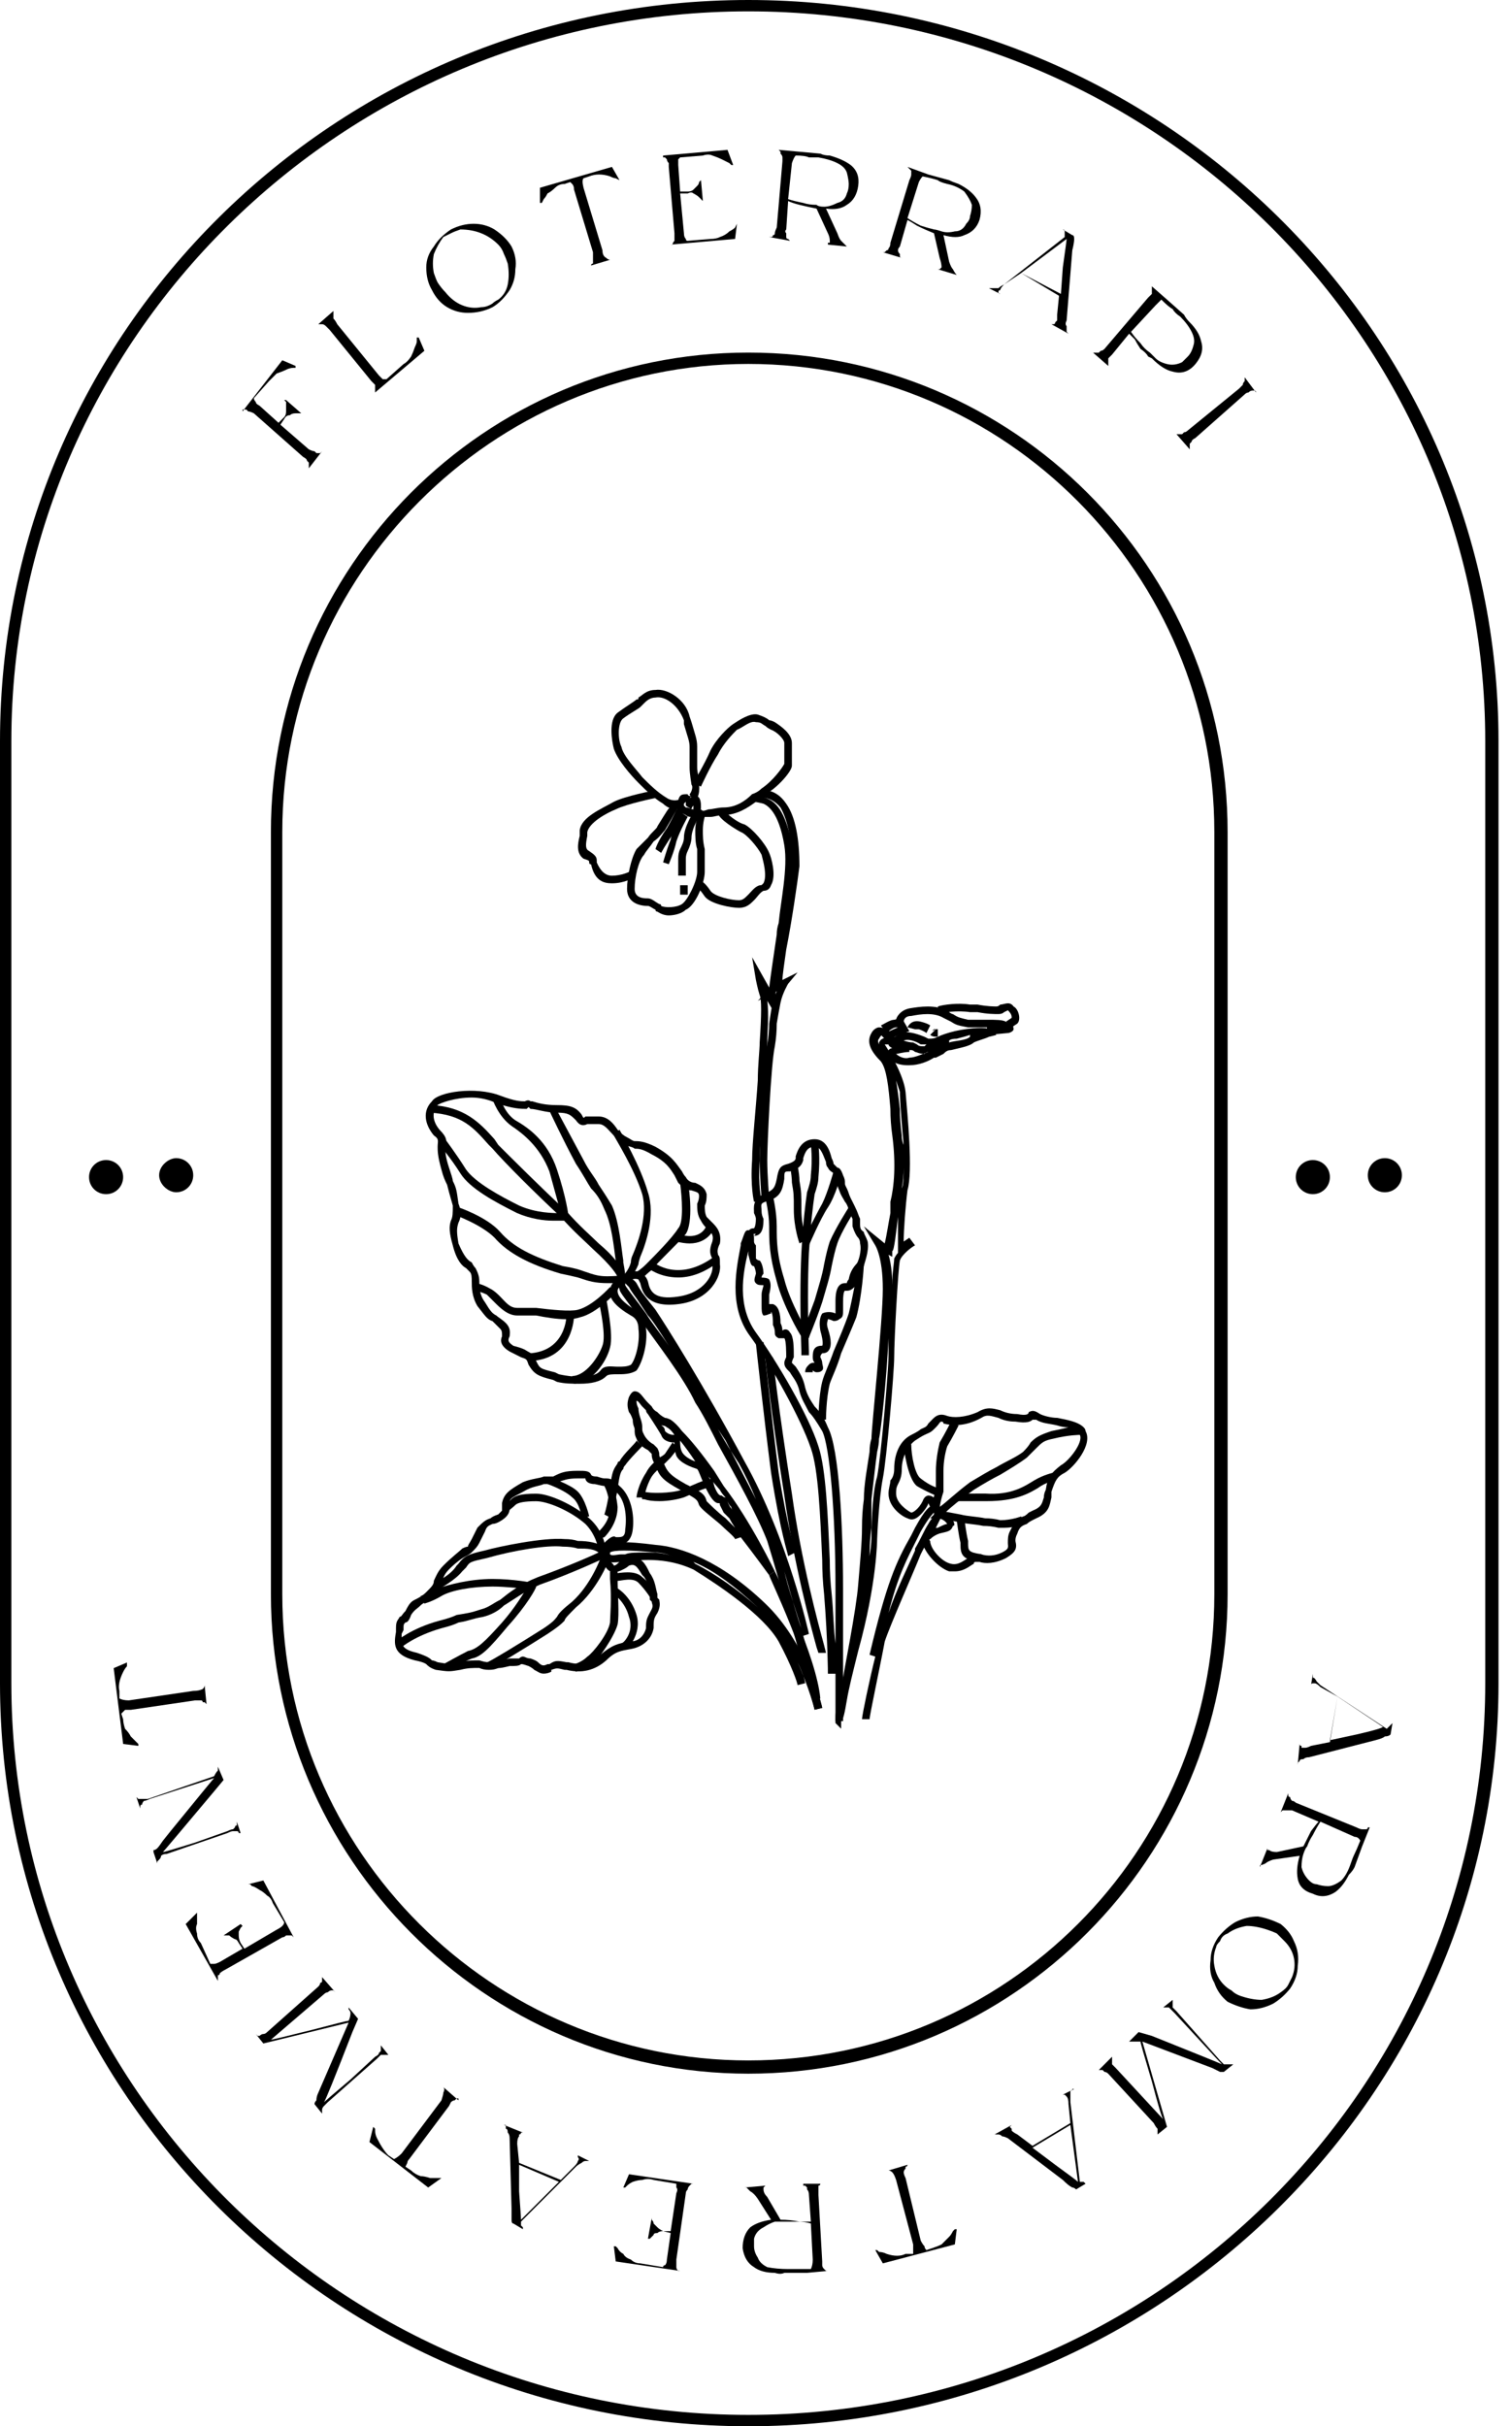
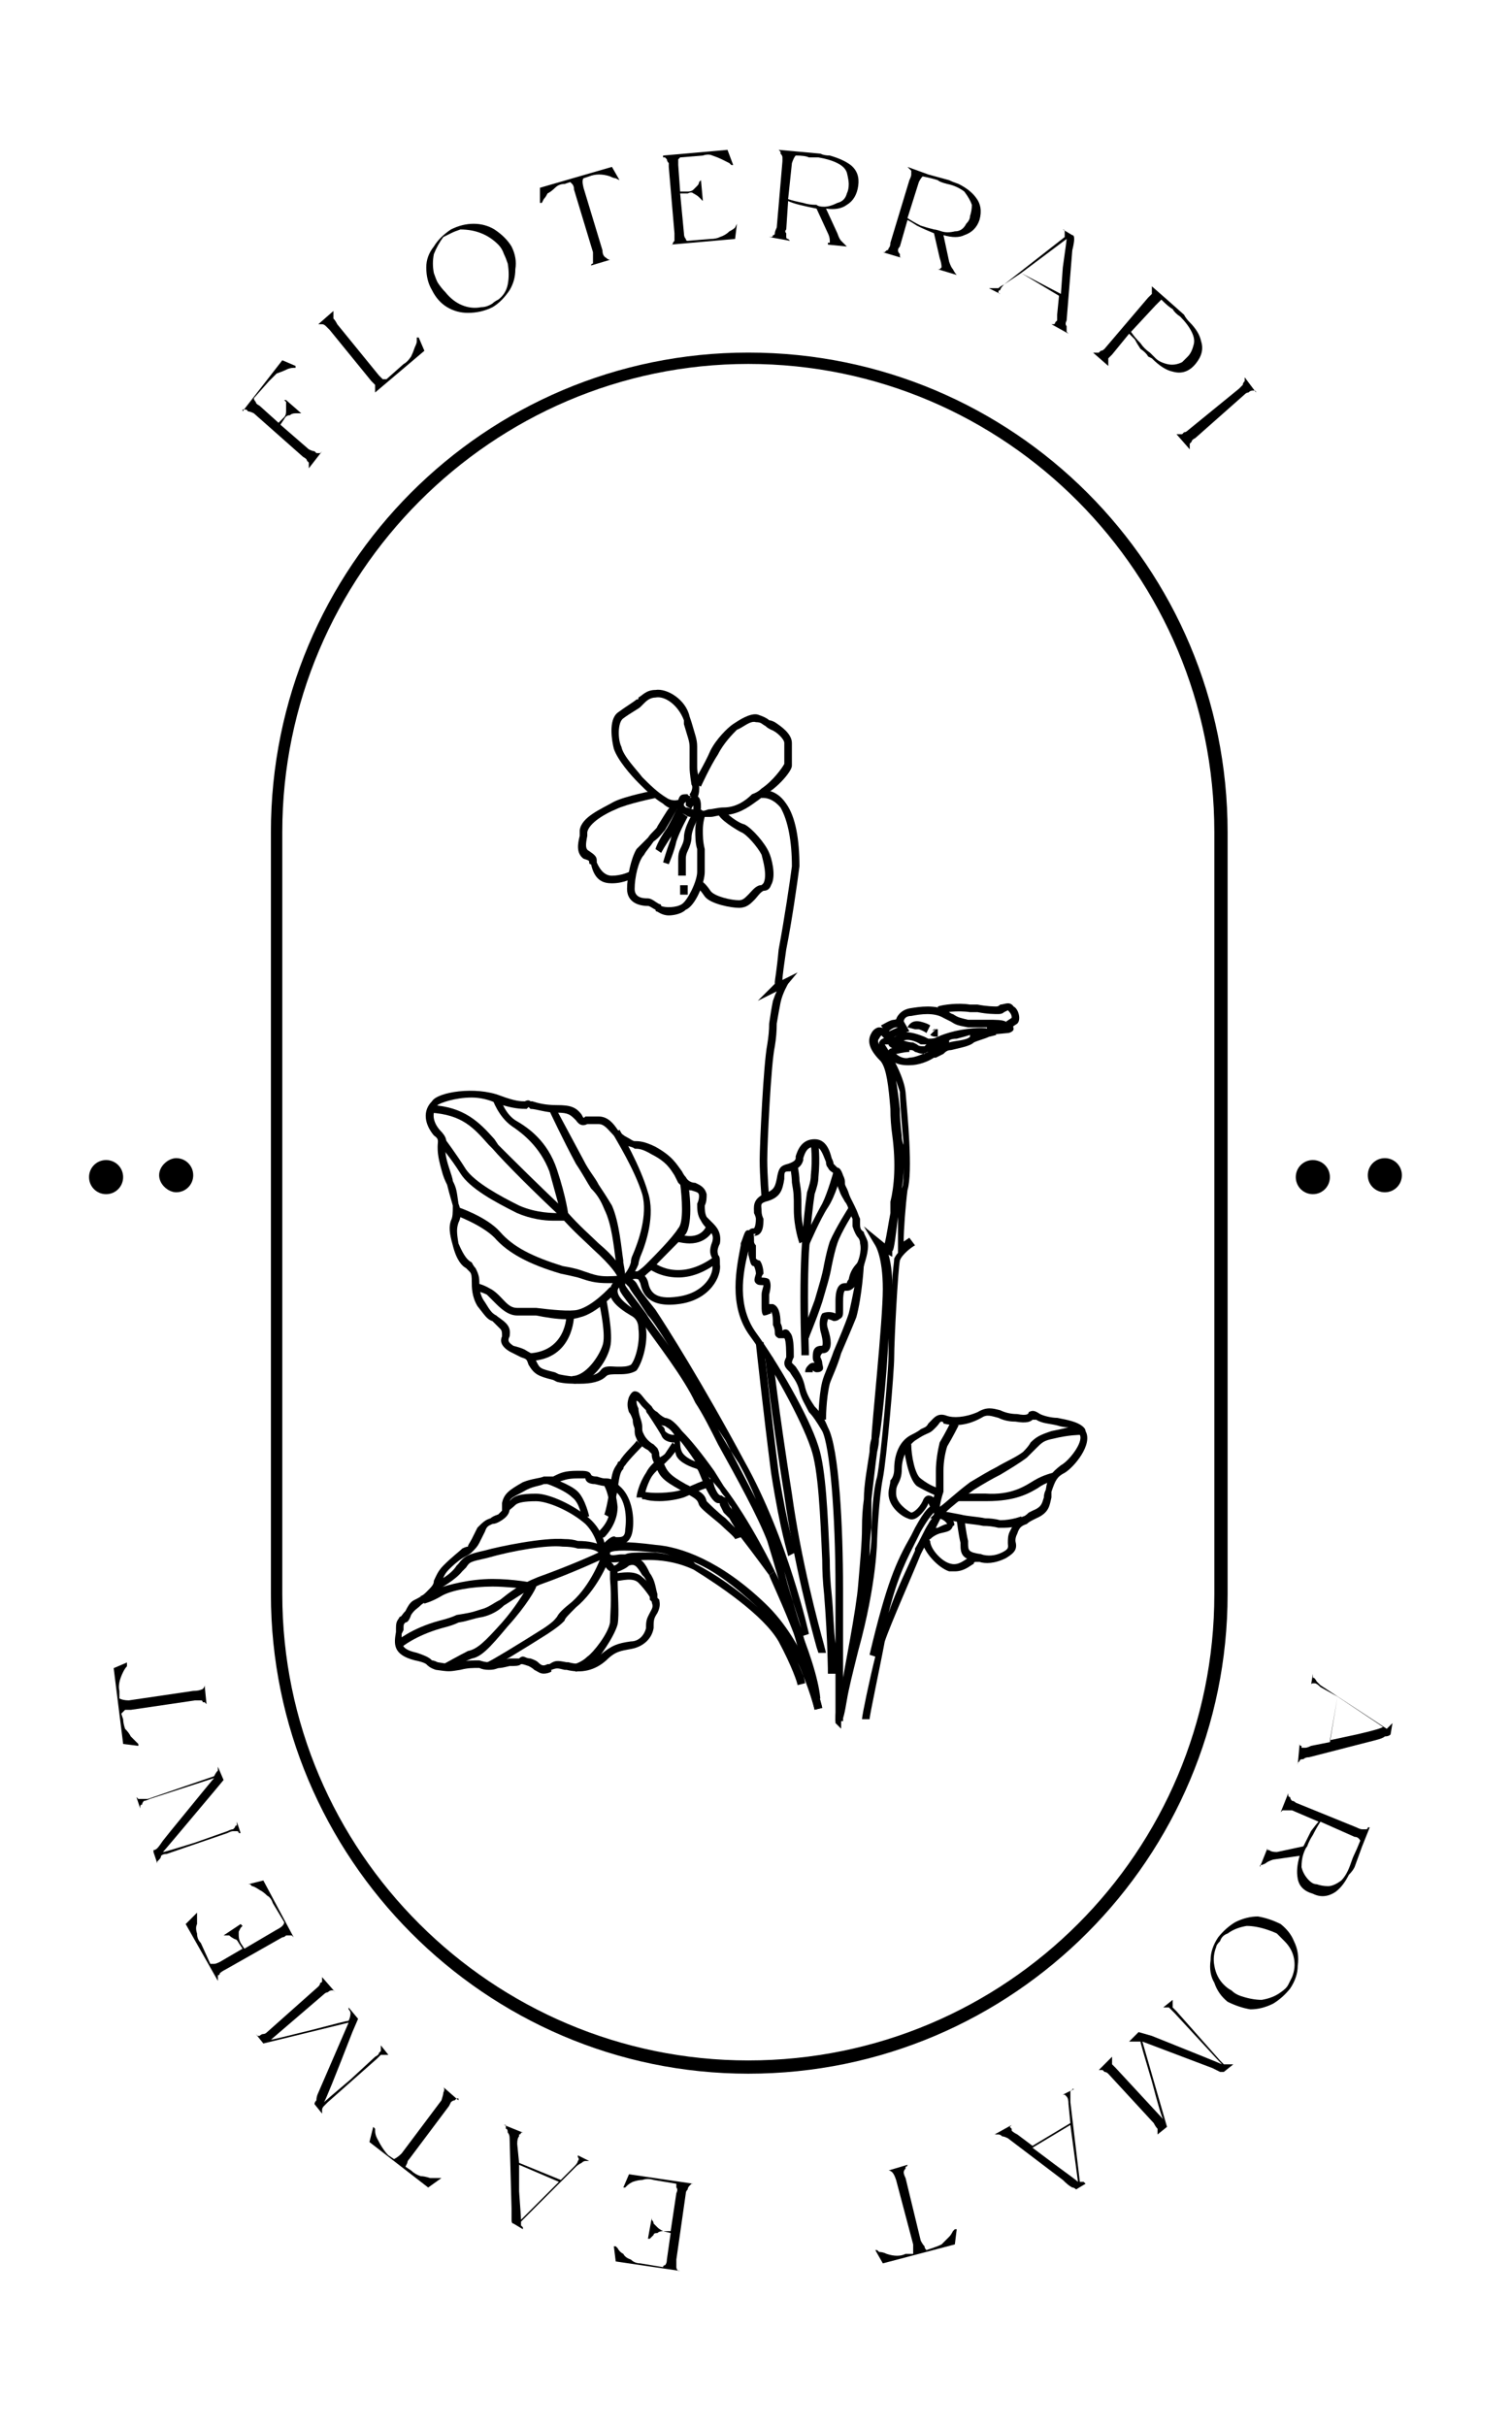
<svg xmlns="http://www.w3.org/2000/svg" width="53" height="85" viewBox="0 0 53 85" fill="none">
-   <path fill-rule="evenodd" clip-rule="evenodd" d="M26.23 85C11.754 85 0 73.312 0 58.969V25.965C0 11.621 11.754 0 26.23 0C40.707 0 52.527 11.621 52.527 25.965V58.969C52.527 73.312 40.707 85 26.23 85ZM26.23 0.398C12.02 0.398 0.398 11.887 0.398 25.965V58.969C0.398 73.113 12.02 84.602 26.23 84.602C40.508 84.602 52.062 73.113 52.062 58.969V25.965C52.062 11.887 40.508 0.398 26.23 0.398Z" fill="black" />
  <path fill-rule="evenodd" clip-rule="evenodd" d="M26.23 72.648C17 72.648 9.496 65.078 9.496 55.848V29.152C9.496 19.855 17 12.352 26.23 12.352C35.527 12.352 43.031 19.855 43.031 29.152V55.848C43.031 65.078 35.527 72.648 26.23 72.648ZM26.23 12.75C17.266 12.75 9.895 20.121 9.895 29.152V55.848C9.895 64.879 17.266 72.184 26.23 72.184C35.262 72.184 42.566 64.879 42.566 55.848V29.152C42.566 20.121 35.262 12.75 26.23 12.75Z" fill="black" />
  <path fill-rule="evenodd" clip-rule="evenodd" d="M28.555 59.899C28.555 59.899 28.356 59.102 27.957 58.239C28.157 58.638 28.223 58.903 28.223 58.969L27.957 59.036C27.957 58.969 27.758 58.372 27.294 57.509C26.762 56.579 25.169 55.516 24.305 54.985C23.309 54.52 22.313 54.653 21.915 54.719H21.848C21.582 54.719 21.383 54.786 21.25 54.653C21.162 54.609 21.118 54.52 21.118 54.388C21.118 54.299 21.162 54.233 21.25 54.188C21.45 53.989 21.915 53.989 22.977 54.122C23.84 54.188 25.235 54.653 26.829 56.181C28.29 57.575 28.821 59.766 28.821 59.833L28.555 59.899ZM24.305 54.719C24.349 54.764 24.372 54.786 24.372 54.786C25.036 55.118 25.899 55.716 26.563 56.313C25.7 55.516 24.969 54.985 24.305 54.719ZM22.645 54.388C22.911 54.388 23.243 54.388 23.575 54.52C23.353 54.432 23.154 54.388 22.977 54.388C22.047 54.299 21.516 54.299 21.383 54.388C21.383 54.432 21.383 54.454 21.383 54.454C21.45 54.52 21.649 54.454 21.782 54.454H21.915C22.047 54.388 22.313 54.388 22.645 54.388Z" fill="black" />
  <path fill-rule="evenodd" clip-rule="evenodd" d="M28.555 59.898C28.555 59.831 27.294 55.249 26.895 53.988C26.563 53.124 25.833 51.796 25.169 50.601C24.903 50.07 24.637 49.539 24.372 49.14C23.973 48.277 23.044 47.081 22.38 46.152C21.981 45.554 21.715 45.289 21.715 45.156C21.583 44.89 21.715 44.757 21.782 44.757C21.915 44.691 22.18 44.757 22.313 44.956C22.358 45.045 22.424 45.156 22.512 45.289C22.645 45.466 22.8 45.665 22.977 45.886C23.376 46.484 24.637 48.476 26.098 51.199C27.626 53.921 28.356 57.242 28.356 57.242L28.157 57.308C28.489 58.636 28.821 59.832 28.821 59.832L28.555 59.898ZM27.493 55.05C27.626 55.648 27.891 56.378 28.09 57.042C27.958 56.711 27.759 55.98 27.493 55.05ZM25.169 50.07C25.257 50.203 25.346 50.336 25.434 50.468C25.766 51.132 26.165 51.863 26.497 52.527C26.32 52.084 26.12 51.664 25.899 51.265C25.634 50.867 25.39 50.468 25.169 50.07ZM21.915 44.956C21.915 45.001 21.915 45.023 21.915 45.023C21.981 45.156 22.313 45.554 22.645 46.019C22.844 46.351 23.177 46.749 23.442 47.148C23.11 46.617 22.844 46.218 22.712 46.086C22.535 45.82 22.402 45.621 22.313 45.488C22.18 45.311 22.092 45.178 22.047 45.089C21.981 45.023 21.981 45.023 21.915 44.956Z" fill="black" />
  <path fill-rule="evenodd" clip-rule="evenodd" d="M20.321 48.477C20.055 48.477 19.79 48.477 19.524 48.411L19.391 48.344C18.86 48.212 18.727 48.145 18.528 47.813C18.462 47.614 18.462 47.614 18.262 47.548C18.174 47.503 18.041 47.437 17.864 47.348C17.532 47.149 17.532 46.95 17.598 46.817C17.598 46.684 17.598 46.618 17.532 46.551C17.399 46.419 17.333 46.352 17.266 46.286C17.067 46.219 17 46.087 16.735 45.755C16.536 45.423 16.536 45.091 16.536 44.891C16.536 44.758 16.536 44.626 16.469 44.559C16.425 44.515 16.381 44.471 16.337 44.426C16.204 44.36 16.004 44.161 15.872 43.63C15.739 43.165 15.739 42.966 15.805 42.766C15.872 42.633 15.872 42.501 15.872 42.235C15.739 41.77 15.739 41.77 15.672 41.505C15.606 41.372 15.54 41.239 15.473 40.973C15.34 40.508 15.34 40.309 15.34 40.176C15.34 39.977 15.407 39.911 15.208 39.778C14.876 39.38 14.809 38.915 15.141 38.583C15.34 38.251 16.669 38.051 17.532 38.383C18.063 38.583 18.262 38.583 18.395 38.583C18.484 38.538 18.55 38.538 18.594 38.583H18.661C18.86 38.649 19.125 38.716 19.524 38.716C19.989 38.716 20.188 38.782 20.387 39.048C20.454 39.18 20.454 39.18 20.52 39.114C20.653 39.114 20.786 39.114 20.985 39.114C21.317 39.114 21.516 39.38 21.649 39.579C21.782 39.712 21.848 39.778 21.981 39.844C22.114 39.911 22.18 39.977 22.247 39.977C22.379 39.977 22.579 39.977 22.977 40.176C23.575 40.508 23.708 40.774 23.907 41.04C23.951 41.128 23.995 41.195 24.04 41.239C24.106 41.372 24.239 41.438 24.372 41.438C24.504 41.505 24.704 41.571 24.77 41.837C24.77 41.969 24.77 42.102 24.704 42.235C24.704 42.368 24.704 42.501 24.77 42.633C24.814 42.678 24.881 42.744 24.969 42.833C25.102 42.966 25.301 43.165 25.235 43.563C25.102 43.829 25.169 43.895 25.169 43.962C25.235 44.028 25.235 44.094 25.235 44.294C25.301 44.692 24.903 45.555 23.774 45.688C22.712 45.821 22.512 45.29 22.446 44.958C22.379 44.825 22.379 44.825 22.379 44.825C22.291 44.781 22.158 44.803 21.981 44.891C21.848 44.958 21.649 45.091 21.649 45.223C21.649 45.423 21.848 45.622 22.247 45.887C22.468 46.02 22.601 46.242 22.645 46.551C22.712 47.083 22.512 47.747 22.313 48.012C22.114 48.145 21.848 48.145 21.649 48.145C21.45 48.145 21.317 48.145 21.25 48.212C21.051 48.411 20.719 48.477 20.321 48.477ZM16.536 38.45C15.938 38.45 15.407 38.649 15.34 38.716C15.208 38.848 15.075 39.18 15.407 39.579C15.672 39.844 15.672 39.977 15.606 40.176C15.606 40.309 15.606 40.508 15.739 40.907C15.805 41.106 15.872 41.305 15.872 41.372C16.004 41.637 16.004 41.704 16.071 42.169C16.204 42.501 16.137 42.7 16.071 42.833C16.004 43.032 16.004 43.165 16.071 43.563C16.27 44.028 16.403 44.161 16.536 44.227C16.58 44.316 16.624 44.382 16.669 44.426C16.735 44.559 16.801 44.692 16.801 44.891C16.801 45.091 16.801 45.356 17 45.622C17.2 45.954 17.266 46.02 17.399 46.087C17.465 46.153 17.598 46.219 17.731 46.352C17.93 46.551 17.864 46.751 17.864 46.817C17.797 46.95 17.797 47.016 17.997 47.149C18.174 47.193 18.306 47.238 18.395 47.282C18.594 47.415 18.727 47.415 18.794 47.68C18.926 47.946 18.926 47.946 19.458 48.079L19.59 48.145C20.188 48.278 20.852 48.278 21.051 48.012C21.184 47.813 21.45 47.88 21.649 47.88C21.848 47.88 21.981 47.88 22.114 47.813C22.247 47.68 22.446 47.083 22.379 46.551C22.379 46.33 22.291 46.175 22.114 46.087C21.583 45.777 21.339 45.489 21.383 45.223C21.383 45.002 21.56 44.803 21.915 44.626C22.136 44.537 22.313 44.515 22.446 44.559C22.512 44.626 22.645 44.692 22.712 44.891C22.778 45.223 22.911 45.555 23.774 45.423C24.704 45.29 25.036 44.626 24.969 44.294C24.969 44.161 24.969 44.161 24.969 44.094C24.903 43.962 24.837 43.829 24.969 43.497C25.036 43.231 24.903 43.165 24.77 43.032C24.681 42.943 24.615 42.855 24.571 42.766C24.438 42.567 24.438 42.368 24.438 42.169C24.482 42.08 24.504 41.992 24.504 41.903C24.504 41.77 24.438 41.77 24.239 41.704C24.106 41.704 23.973 41.637 23.774 41.438C23.73 41.35 23.685 41.261 23.641 41.173C23.508 40.973 23.375 40.708 22.844 40.442C22.512 40.243 22.379 40.243 22.247 40.243C22.18 40.176 22.047 40.176 21.915 40.11C21.715 40.044 21.583 39.844 21.45 39.712C21.317 39.579 21.184 39.38 20.985 39.38C20.786 39.38 20.653 39.38 20.587 39.38C20.454 39.446 20.321 39.446 20.188 39.247C19.989 39.048 19.922 38.981 19.524 38.981C19.125 38.981 18.794 38.848 18.594 38.848L18.528 38.782C18.528 38.782 18.506 38.804 18.462 38.848C18.262 38.848 17.997 38.848 17.399 38.649C17.133 38.516 16.801 38.45 16.536 38.45Z" fill="black" />
  <path d="M19.391 42.765C19.059 42.765 18.594 42.699 18.129 42.5C17.332 42.101 16.469 41.636 16.137 41.105C15.805 40.574 15.406 40.109 15.406 40.109L15.605 39.91C15.605 39.91 16.004 40.441 16.336 40.972C16.668 41.437 17.531 41.902 18.195 42.234C18.793 42.5 19.391 42.5 19.656 42.5C19.59 42.234 19.457 41.769 19.258 41.039C18.926 40.175 18.328 39.711 17.93 39.445C17.465 39.113 17.266 38.515 17.266 38.515L17.531 38.449C17.531 38.449 17.664 38.98 18.062 39.246C18.527 39.511 19.191 39.976 19.523 40.972C19.855 41.968 19.922 42.566 19.922 42.566V42.699L19.789 42.765C19.789 42.765 19.656 42.765 19.391 42.765Z" fill="black" />
  <path d="M21.715 44.824C21.715 44.824 21.693 44.802 21.649 44.758C21.649 44.691 21.45 44.359 20.786 43.761C20.52 43.496 20.122 43.164 19.657 42.633C18.794 41.836 17.665 40.707 17.266 40.242L17.133 40.109C16.602 39.511 16.204 39.047 15.075 38.98L15.141 38.715C16.27 38.781 16.801 39.312 17.332 39.91L17.465 40.109C17.864 40.508 18.993 41.636 19.856 42.433C20.321 42.965 20.719 43.297 20.985 43.562C21.25 43.784 21.45 43.983 21.582 44.16C21.516 43.695 21.45 42.898 21.184 42.367C21.051 42.035 20.919 41.836 20.719 41.636C20.586 41.437 20.454 41.172 20.188 40.773C19.723 39.91 19.258 38.914 19.258 38.914L19.457 38.781C19.457 38.781 19.989 39.777 20.454 40.64C20.653 41.039 20.852 41.238 20.985 41.504C21.118 41.703 21.25 41.902 21.45 42.234C21.715 42.832 21.782 43.761 21.848 44.16V44.226C21.915 44.558 21.915 44.691 21.915 44.691L21.715 44.824Z" fill="black" />
  <path d="M21.317 44.953C20.852 44.953 20.653 44.887 20.255 44.754C20.078 44.71 19.879 44.665 19.657 44.621C18.528 44.289 17.798 43.891 17.333 43.359C16.868 42.895 15.938 42.562 15.938 42.562L16.071 42.297C16.071 42.297 17.067 42.629 17.532 43.16C17.997 43.691 18.661 44.023 19.724 44.355C19.989 44.4 20.189 44.444 20.321 44.488C20.919 44.688 20.985 44.754 21.782 44.688L21.849 44.953C21.627 44.953 21.45 44.953 21.317 44.953Z" fill="black" />
  <path d="M22.047 44.824L21.848 44.691C21.848 44.691 22.047 44.492 22.114 44.226C22.114 44.138 22.136 44.049 22.18 43.961C22.379 43.496 22.711 42.566 22.512 41.836C22.247 40.972 21.582 39.91 21.516 39.777L21.715 39.578C21.782 39.711 22.446 40.84 22.711 41.769C22.977 42.566 22.645 43.562 22.446 44.027C22.401 44.16 22.379 44.248 22.379 44.293C22.247 44.625 22.047 44.824 22.047 44.824Z" fill="black" />
  <path d="M22.445 44.824L22.312 44.558C22.312 44.558 22.445 44.492 22.645 44.293C22.91 44.027 23.574 43.363 23.773 43.031C23.973 42.832 23.906 41.968 23.84 41.437H24.105C24.172 41.636 24.305 42.832 24.039 43.23C23.773 43.562 23.043 44.226 22.844 44.492C22.578 44.691 22.512 44.824 22.445 44.824Z" fill="black" />
  <path d="M19.855 46.218C19.523 46.218 19.125 46.152 18.793 46.086C18.527 46.086 18.262 46.086 18.129 46.086C17.797 46.086 17.531 45.82 17.332 45.621C17.244 45.532 17.155 45.444 17.066 45.355C16.801 45.222 16.602 45.222 16.602 45.222L16.668 44.957C16.668 44.957 16.867 44.957 17.199 45.156C17.332 45.222 17.465 45.355 17.531 45.422C17.73 45.621 17.863 45.82 18.129 45.82C18.262 45.82 18.527 45.82 18.793 45.82C19.324 45.886 19.988 45.953 20.254 45.886C20.785 45.754 21.383 45.09 21.383 45.09L21.582 45.289C21.582 45.289 20.918 46.019 20.32 46.152C20.188 46.196 20.032 46.218 19.855 46.218Z" fill="black" />
  <path d="M23.774 44.754C23.11 44.754 22.712 44.422 22.712 44.422L22.911 44.223C22.911 44.223 23.774 44.953 25.036 44.023L25.169 44.223C24.638 44.621 24.173 44.754 23.774 44.754Z" fill="black" />
  <path d="M24.172 43.562C24.04 43.562 23.885 43.54 23.707 43.496L23.774 43.23C24.571 43.496 24.77 42.965 24.77 42.898L25.036 43.031C25.036 43.031 24.836 43.562 24.172 43.562Z" fill="black" />
  <path d="M20.121 48.473L20.055 48.207C20.52 48.207 20.984 47.543 21.117 47.145C21.25 46.812 21.051 45.883 20.984 45.551L21.25 45.484C21.25 45.551 21.516 46.746 21.383 47.211C21.25 47.742 20.719 48.473 20.121 48.473Z" fill="black" />
  <path d="M18.594 47.679L18.528 47.414C19.856 47.347 19.856 46.086 19.856 46.086H20.122C20.122 46.086 20.122 47.613 18.594 47.679Z" fill="black" />
  <path fill-rule="evenodd" clip-rule="evenodd" d="M19.059 58.633C18.927 58.633 18.86 58.566 18.727 58.5C18.683 58.456 18.617 58.411 18.528 58.367C18.329 58.301 18.329 58.301 18.262 58.301C18.196 58.367 18.063 58.367 17.864 58.367C17.598 58.434 17.532 58.434 17.532 58.434C17.399 58.434 17.399 58.5 17.134 58.5C17.001 58.5 16.89 58.478 16.802 58.434C16.536 58.434 16.403 58.434 16.137 58.5C15.739 58.566 15.739 58.566 15.274 58.5C15.075 58.434 15.008 58.367 14.942 58.301C14.942 58.301 14.876 58.234 14.544 58.168C13.747 57.969 13.813 57.57 13.88 57.172V57.039C13.88 56.773 13.946 56.773 14.012 56.641C14.079 56.641 14.079 56.574 14.212 56.441C14.345 56.176 14.411 56.109 14.544 56.043C14.677 55.977 14.809 55.91 14.942 55.777C15.141 55.578 15.208 55.512 15.208 55.379C15.274 55.246 15.341 55.047 15.54 54.848C15.872 54.516 16.071 54.383 16.204 54.25C16.292 54.206 16.359 54.184 16.403 54.184C16.403 54.117 16.47 54.051 16.536 53.918C16.58 53.829 16.646 53.697 16.735 53.52C16.934 53.32 17.001 53.254 17.2 53.188C17.244 53.143 17.333 53.099 17.465 53.055C17.598 52.922 17.598 52.922 17.598 52.922C17.598 52.878 17.598 52.855 17.598 52.855C17.598 52.811 17.598 52.745 17.598 52.656C17.665 52.324 17.864 52.191 18.329 51.926C18.661 51.793 18.927 51.793 19.059 51.727C19.192 51.727 19.259 51.727 19.391 51.727C19.657 51.594 19.79 51.527 20.255 51.527C20.52 51.527 20.653 51.527 20.719 51.66C20.719 51.66 20.72 51.727 20.919 51.727C21.052 51.771 21.14 51.793 21.184 51.793C21.384 51.793 21.45 51.793 21.715 52.059C22.114 52.391 22.247 53.055 22.18 53.586C22.136 53.94 21.959 54.117 21.649 54.117H21.583C21.516 54.117 21.516 54.051 21.384 54.184C21.251 54.316 21.317 54.449 21.317 54.449C21.384 54.781 21.516 54.781 21.516 54.848C21.583 54.848 21.649 54.781 21.715 54.715C21.804 54.671 21.893 54.648 21.981 54.648C22.38 54.449 22.579 54.715 22.712 54.98L22.778 55.113C22.977 55.379 22.977 55.645 23.044 55.844C23.044 55.888 23.044 55.932 23.044 55.977C23.044 55.977 23.066 55.999 23.11 56.043C23.11 56.109 23.177 56.242 23.044 56.508C22.911 56.707 22.911 56.773 22.911 57.039C22.845 57.438 22.512 57.703 22.114 57.77C21.782 57.836 21.583 57.836 21.251 58.168C20.852 58.522 20.387 58.633 19.856 58.5H19.79C19.524 58.434 19.524 58.434 19.325 58.5V58.566C19.236 58.611 19.148 58.633 19.059 58.633ZM18.329 58.035C18.395 58.035 18.462 58.102 18.595 58.102C18.727 58.146 18.816 58.19 18.86 58.234C18.993 58.367 19.059 58.367 19.192 58.301H19.259C19.458 58.168 19.524 58.168 19.856 58.234H19.923C20.387 58.367 20.719 58.234 21.052 57.969C21.45 57.637 21.649 57.57 22.114 57.504C22.38 57.504 22.579 57.305 22.645 57.039V56.973C22.645 56.707 22.712 56.641 22.845 56.375C22.911 56.242 22.845 56.176 22.845 56.109C22.845 56.109 22.822 56.087 22.778 56.043C22.778 55.999 22.778 55.932 22.778 55.844C22.778 55.711 22.712 55.445 22.579 55.246L22.512 55.18C22.313 54.848 22.247 54.781 22.048 54.848C22.003 54.892 21.937 54.936 21.848 54.98C21.715 55.047 21.583 55.113 21.384 55.047C21.251 54.98 21.184 54.848 21.052 54.516C21.052 54.449 20.985 54.316 21.184 54.051C21.384 53.852 21.516 53.785 21.583 53.852C21.627 53.852 21.649 53.852 21.649 53.852C21.782 53.852 21.915 53.852 21.915 53.586C21.981 53.121 21.915 52.523 21.583 52.258C21.317 52.059 21.317 52.059 21.184 52.059C21.14 52.059 21.029 52.036 20.852 51.992C20.587 51.992 20.52 51.859 20.52 51.793C20.454 51.793 20.454 51.793 20.255 51.793C19.856 51.793 19.79 51.859 19.524 51.926C19.325 51.992 19.192 51.992 19.059 51.992C18.927 52.059 18.727 52.059 18.462 52.191C17.997 52.457 17.864 52.457 17.864 52.656C17.864 52.745 17.864 52.811 17.864 52.855C17.864 52.988 17.798 53.121 17.598 53.254C17.466 53.342 17.355 53.387 17.266 53.387C17.134 53.453 17.067 53.453 17.001 53.652C16.912 53.829 16.846 53.962 16.802 54.051C16.735 54.184 16.669 54.25 16.536 54.383C16.492 54.427 16.425 54.471 16.337 54.516C16.204 54.582 16.005 54.715 15.739 54.98C15.54 55.18 15.54 55.312 15.473 55.445C15.473 55.578 15.407 55.711 15.141 55.977C14.942 56.109 14.809 56.176 14.743 56.242C14.61 56.375 14.544 56.375 14.411 56.574C14.344 56.773 14.278 56.84 14.212 56.84C14.145 56.906 14.145 56.906 14.145 57.105L14.079 57.238C14.079 57.57 14.012 57.77 14.61 57.902C15.008 58.035 15.075 58.102 15.141 58.168C15.141 58.168 15.208 58.168 15.341 58.234C15.739 58.301 15.739 58.301 16.071 58.234C16.337 58.168 16.602 58.168 16.802 58.168C16.934 58.212 17.045 58.234 17.134 58.234C17.333 58.234 17.399 58.234 17.399 58.168C17.465 58.168 17.598 58.168 17.864 58.102C18.063 58.102 18.13 58.102 18.196 58.102C18.24 58.057 18.285 58.035 18.329 58.035Z" fill="black" />
  <path d="M14.079 57.707L13.879 57.508C13.879 57.508 14.411 57.043 15.407 56.777C15.672 56.711 15.872 56.644 16.004 56.578C16.403 56.511 16.469 56.511 16.868 56.379C17.133 56.312 17.266 56.179 17.532 56.047C17.864 55.781 18.196 55.515 18.86 55.25C19.79 54.918 20.719 54.519 20.985 54.386C20.985 54.187 20.852 53.722 20.52 53.39C19.989 52.925 19.192 52.593 18.794 52.593C18.395 52.593 18.151 52.638 18.063 52.726C17.93 52.859 17.797 52.925 17.797 52.992L17.665 52.726C17.665 52.726 17.731 52.682 17.864 52.593C17.997 52.394 18.262 52.328 18.794 52.328C19.258 52.328 20.122 52.726 20.653 53.191C21.184 53.656 21.25 54.254 21.25 54.453L21.317 54.586H21.184C21.184 54.586 20.055 55.117 18.926 55.515C18.329 55.781 17.997 56.047 17.665 56.246C17.465 56.445 17.2 56.578 16.934 56.644C16.536 56.711 16.469 56.777 16.071 56.843C15.938 56.91 15.739 56.976 15.473 57.043C14.543 57.308 14.079 57.707 14.079 57.707Z" fill="black" />
  <path d="M17.2 58.437L17.067 58.238C17.133 58.238 18.329 57.508 19.059 57.043C19.457 56.777 19.457 56.711 19.524 56.644C19.59 56.511 19.723 56.379 20.055 56.113C20.719 55.515 21.051 54.586 21.051 54.586L21.317 54.718C21.317 54.718 20.919 55.715 20.188 56.312C19.922 56.578 19.79 56.711 19.79 56.777C19.657 56.91 19.59 56.976 19.192 57.242C18.461 57.707 17.266 58.437 17.2 58.437Z" fill="black" />
  <path d="M15.341 55.712L15.208 55.446C15.274 55.446 15.806 55.181 16.005 54.849L16.071 54.782C16.27 54.517 16.403 54.45 17.001 54.317C17.466 54.184 19.06 53.852 19.79 53.919C19.967 53.919 20.122 53.941 20.255 53.985C20.653 53.985 20.919 54.052 21.185 54.184L21.052 54.45C20.852 54.251 20.587 54.251 20.255 54.251C20.122 54.207 19.945 54.184 19.724 54.184C19.192 54.118 17.997 54.317 17.067 54.583C16.47 54.716 16.47 54.716 16.337 54.915L16.204 55.048C15.938 55.38 15.407 55.645 15.341 55.712Z" fill="black" />
  <path d="M21.118 53.922L21.051 53.855H20.919C20.919 53.789 20.919 53.722 20.985 53.656C21.118 53.523 21.383 53.258 21.383 52.793C21.317 52.261 21.184 52.062 21.184 52.062L21.383 51.863C21.383 51.929 21.582 52.129 21.649 52.793C21.649 53.324 21.317 53.722 21.184 53.855C21.14 53.855 21.118 53.877 21.118 53.922Z" fill="black" />
  <path d="M20.388 53.188C20.388 53.121 20.321 52.656 20.056 52.457C19.856 52.258 19.392 52.059 19.192 51.992L19.259 51.727C19.325 51.793 19.989 51.992 20.255 52.258C20.52 52.523 20.653 53.121 20.653 53.121L20.388 53.188Z" fill="black" />
  <path d="M20.188 58.57L20.122 58.304C20.122 58.304 20.387 58.238 20.586 58.039C20.786 57.906 21.317 57.242 21.383 56.843C21.383 56.644 21.45 56.047 21.383 55.316C21.383 55.183 21.383 55.05 21.383 55.05H21.649C21.649 55.05 21.649 55.183 21.649 55.316C21.649 55.781 21.715 56.578 21.649 56.91C21.516 57.375 20.985 58.105 20.786 58.304C20.52 58.437 20.188 58.57 20.188 58.57Z" fill="black" />
-   <path d="M21.981 57.773L21.782 57.574C21.848 57.574 22.247 57.175 22.047 56.644C21.915 56.113 21.516 55.847 21.516 55.847L21.649 55.648C21.649 55.648 22.114 55.914 22.313 56.578C22.512 57.242 21.981 57.773 21.981 57.773Z" fill="black" />
  <path d="M22.844 56.047C22.844 56.047 22.645 55.715 22.379 55.449C22.18 55.25 21.782 55.383 21.649 55.383C21.605 55.383 21.56 55.383 21.516 55.383V55.117H21.582C21.715 55.117 22.247 54.984 22.512 55.25C22.844 55.515 23.043 55.914 23.043 55.98L22.844 56.047Z" fill="black" />
  <path d="M15.672 58.504L15.54 58.304C15.54 58.304 16.137 57.972 16.403 57.84C16.735 57.773 17 57.508 17.598 56.843C18.063 56.312 18.329 55.847 18.461 55.648C18.196 55.648 17.731 55.582 17.266 55.582C16.536 55.582 15.805 55.715 15.473 55.914C15.141 56.113 14.876 56.179 14.876 56.179L14.743 55.914C14.743 55.914 15.008 55.847 15.34 55.648C15.739 55.515 16.469 55.316 17.266 55.316C17.997 55.316 18.661 55.449 18.661 55.449H18.794V55.582C18.794 55.648 18.461 56.246 17.797 56.976C17.133 57.773 16.868 58.039 16.536 58.105C16.204 58.238 15.672 58.504 15.672 58.504Z" fill="black" />
  <path fill-rule="evenodd" clip-rule="evenodd" d="M26.961 55.183C26.961 55.183 26.43 54.453 25.965 53.855L25.766 53.922C25.766 53.855 25.434 53.59 25.234 53.39C24.836 53.058 24.57 52.859 24.504 52.726C24.438 52.527 24.438 52.527 23.84 52.195C23.242 51.863 23.109 51.73 22.977 51.332C22.844 51.133 22.844 51 22.844 50.933C22.844 50.933 22.822 50.911 22.777 50.867L22.711 50.8C22.578 50.734 22.379 50.601 22.312 50.402C22.246 50.269 22.246 50.203 22.246 50.07C22.246 50.004 22.18 49.937 22.18 49.738C22.135 49.605 22.091 49.517 22.047 49.472C21.98 49.273 21.98 49.14 22.047 48.941C22.113 48.808 22.18 48.742 22.246 48.742C22.445 48.742 22.512 48.941 22.711 49.14C22.755 49.185 22.799 49.229 22.844 49.273C22.888 49.362 22.954 49.428 23.043 49.472C23.109 49.539 23.176 49.605 23.309 49.672C23.353 49.672 23.419 49.694 23.508 49.738C23.641 49.827 23.773 49.959 23.906 50.136C24.216 50.446 24.592 50.911 25.035 51.531L25.367 52.062C26.297 53.258 27.16 55.05 27.16 55.05L26.961 55.183ZM22.312 49.074C22.312 49.14 22.312 49.207 22.379 49.34C22.379 49.428 22.401 49.539 22.445 49.672C22.512 49.871 22.512 49.937 22.512 50.004C22.512 50.136 22.512 50.136 22.578 50.269C22.645 50.402 22.777 50.535 22.91 50.601C22.954 50.646 22.999 50.69 23.043 50.734C23.087 50.823 23.109 50.889 23.109 50.933C23.109 51 23.109 51.066 23.242 51.199C23.375 51.531 23.441 51.664 24.039 51.996C24.57 52.261 24.703 52.328 24.77 52.593C24.836 52.66 25.168 52.992 25.434 53.191C25.566 53.324 25.677 53.435 25.766 53.523C25.677 53.39 25.611 53.28 25.566 53.191C25.478 53.103 25.412 53.036 25.367 52.992C25.301 52.859 25.301 52.859 25.234 52.726C25.234 52.66 25.234 52.66 25.168 52.66C25.102 52.66 24.969 52.593 24.77 52.195C24.57 51.797 24.504 51.531 24.438 51.465C24.238 51.398 23.84 51.265 23.707 51C23.641 50.8 23.641 50.668 23.641 50.535C23.441 50.535 23.242 50.468 23.176 50.269C22.977 49.937 22.711 49.539 22.711 49.539C22.667 49.495 22.645 49.45 22.645 49.406C22.6 49.362 22.556 49.318 22.512 49.273C22.445 49.207 22.379 49.074 22.312 49.074ZM25.5 52.593C25.566 52.726 25.566 52.726 25.633 52.793C25.633 52.837 25.655 52.881 25.699 52.925C25.611 52.837 25.544 52.726 25.5 52.593ZM24.836 51.73C24.88 51.819 24.947 51.929 25.035 52.062C25.168 52.394 25.234 52.394 25.301 52.394C25.345 52.439 25.389 52.461 25.434 52.461C25.345 52.372 25.279 52.284 25.234 52.195L24.836 51.73ZM23.84 50.468C23.84 50.601 23.84 50.734 23.906 50.867C23.973 51 24.172 51.133 24.371 51.199C24.194 50.933 24.017 50.69 23.84 50.468ZM23.176 49.937C23.264 49.981 23.309 50.048 23.309 50.136C23.441 50.269 23.574 50.269 23.641 50.269C23.552 50.136 23.463 50.048 23.375 50.004C23.331 49.959 23.264 49.937 23.176 49.937Z" fill="black" />
  <path d="M28.488 59.566C28.355 58.105 26.961 55.25 26.961 55.183L27.16 55.05C27.227 55.183 28.621 58.039 28.754 59.5L28.488 59.566Z" fill="black" />
  <path fill-rule="evenodd" clip-rule="evenodd" d="M24.239 28.621C24.15 28.621 24.084 28.599 24.04 28.554L23.907 28.488C23.84 28.422 23.641 28.355 23.708 28.222C23.708 28.178 23.73 28.112 23.774 28.023C23.84 27.824 23.907 27.824 24.106 27.824C24.106 27.868 24.15 27.89 24.239 27.89L24.173 27.957C24.305 27.89 24.372 27.89 24.438 27.89C24.571 27.957 24.571 28.156 24.571 28.289C24.571 28.377 24.527 28.466 24.438 28.554C24.394 28.599 24.328 28.621 24.239 28.621ZM23.973 28.222C23.973 28.222 23.995 28.245 24.04 28.289C24.084 28.289 24.106 28.289 24.106 28.289C24.195 28.333 24.261 28.355 24.305 28.355C24.305 28.311 24.305 28.289 24.305 28.289C24.305 28.245 24.305 28.222 24.305 28.222C24.261 28.267 24.239 28.311 24.239 28.355L24.04 28.222C24.04 28.222 24.04 28.178 24.04 28.09L23.973 28.156C23.973 28.2 23.973 28.222 23.973 28.222Z" fill="black" />
  <path d="M23.641 28.355C23.575 28.355 23.375 28.288 23.243 28.156C22.911 27.956 22.645 27.691 22.379 27.425C22.114 27.16 21.649 26.628 21.516 26.23C21.45 25.964 21.317 25.234 21.649 24.968C21.915 24.769 22.247 24.57 22.313 24.503C22.379 24.503 22.379 24.503 22.379 24.437C22.512 24.37 22.645 24.171 22.977 24.171C23.375 24.105 24.04 24.503 24.172 25.101L24.239 25.3C24.372 25.765 24.438 25.898 24.438 26.163V26.894C24.438 27.027 24.504 27.292 24.504 27.425C24.504 27.492 24.571 27.956 24.305 28.089L24.172 27.824C24.239 27.757 24.305 27.558 24.239 27.492C24.239 27.492 24.172 27.093 24.172 26.894V26.163C24.172 25.964 24.106 25.831 23.973 25.367V25.234C23.774 24.703 23.309 24.37 22.977 24.437C22.778 24.437 22.645 24.57 22.579 24.636C22.534 24.68 22.49 24.725 22.446 24.769C22.379 24.835 22.114 24.968 21.848 25.167C21.649 25.3 21.649 25.898 21.782 26.163C21.848 26.495 22.313 26.96 22.512 27.226C22.778 27.492 23.043 27.757 23.375 27.956C23.575 28.089 23.774 28.023 23.774 28.023L23.84 28.288C23.84 28.288 23.774 28.355 23.641 28.355Z" fill="black" />
  <path d="M24.637 28.62C24.548 28.664 24.46 28.62 24.371 28.487L24.57 28.354C24.637 28.421 24.637 28.421 24.836 28.354C24.969 28.354 25.168 28.288 25.367 28.288C25.766 28.288 26.098 28.089 26.363 27.823C26.496 27.779 26.607 27.712 26.695 27.624C27.094 27.358 27.426 26.893 27.492 26.761V26.03C27.492 25.897 27.227 25.632 27.027 25.565C26.939 25.521 26.872 25.477 26.828 25.432C26.695 25.366 26.695 25.3 26.496 25.3C26.297 25.233 26.031 25.499 25.832 25.565C25.699 25.698 25.367 26.03 25.168 26.428C24.902 26.827 24.57 27.557 24.57 27.557L24.305 27.424C24.305 27.424 24.703 26.761 24.902 26.296C25.102 25.897 25.5 25.499 25.699 25.366C25.898 25.233 26.297 24.968 26.562 25.034C26.762 25.1 26.895 25.167 26.961 25.233C27.005 25.233 27.072 25.255 27.16 25.3C27.359 25.432 27.758 25.698 27.758 26.03V26.827C27.758 27.026 27.227 27.624 26.828 27.823C26.74 27.912 26.629 28 26.496 28.089C26.23 28.288 25.832 28.553 25.367 28.553C25.168 28.553 25.035 28.62 24.902 28.62C24.814 28.62 24.725 28.62 24.637 28.62Z" fill="black" />
  <path d="M23.441 32.07C23.309 32.07 23.176 32.026 23.043 31.938C22.999 31.938 22.977 31.915 22.977 31.871C22.844 31.805 22.777 31.738 22.711 31.738C22.379 31.738 21.98 31.605 21.98 31.141C21.98 30.742 22.113 30.078 22.312 29.746C22.445 29.613 22.578 29.48 22.711 29.348C22.844 29.148 23.043 29.016 23.043 28.949C23.375 28.418 23.441 28.285 23.508 28.285C23.441 28.219 23.508 28.152 23.574 28.086L23.773 28.285C23.707 28.352 23.707 28.418 23.309 29.082C23.242 29.148 23.109 29.348 22.91 29.48C22.777 29.68 22.645 29.812 22.578 29.945C22.379 30.145 22.246 30.742 22.246 31.141C22.246 31.473 22.578 31.473 22.711 31.473C22.844 31.473 22.977 31.605 23.109 31.672C23.154 31.672 23.176 31.694 23.176 31.738C23.309 31.805 23.707 31.805 23.906 31.672C24.105 31.539 24.438 30.875 24.438 30.543C24.438 30.344 24.438 30.078 24.438 29.746C24.371 29.547 24.371 29.281 24.371 29.082C24.371 28.75 24.504 28.551 24.504 28.551L24.703 28.617C24.703 28.617 24.637 28.816 24.637 29.082C24.637 29.281 24.637 29.48 24.703 29.746C24.703 30.012 24.703 30.344 24.703 30.543C24.703 30.941 24.371 31.738 24.039 31.871C23.906 32.004 23.641 32.07 23.441 32.07Z" fill="black" />
  <path d="M21.449 30.945C21.183 30.945 20.851 30.879 20.719 30.281C20.674 30.281 20.652 30.259 20.652 30.215C20.652 30.148 20.652 30.148 20.453 30.082C20.187 29.883 20.254 29.551 20.32 29.285C20.32 29.196 20.32 29.13 20.32 29.086C20.387 28.621 21.051 28.355 21.515 28.09C21.914 27.89 22.91 27.691 22.976 27.691V27.957C22.976 27.957 21.98 28.156 21.582 28.355C21.25 28.488 20.652 28.82 20.586 29.152C20.586 29.196 20.586 29.241 20.586 29.285C20.519 29.617 20.519 29.75 20.652 29.816C20.851 29.949 20.918 30.015 20.918 30.148C20.918 30.192 20.918 30.215 20.918 30.215C21.051 30.524 21.228 30.679 21.449 30.679C21.781 30.679 22.047 30.547 22.047 30.547L22.246 30.746C22.18 30.746 21.914 30.945 21.449 30.945Z" fill="black" />
  <path d="M25.899 31.805C25.634 31.805 24.903 31.672 24.704 31.406C24.571 31.207 24.439 31.074 24.439 31.074L24.571 30.875C24.638 30.875 24.77 31.008 24.903 31.207C25.036 31.406 25.634 31.539 25.899 31.539C26.032 31.539 26.099 31.473 26.232 31.34C26.364 31.207 26.497 31.008 26.696 31.008C26.741 30.963 26.763 30.941 26.763 30.941C26.895 30.676 26.763 30.211 26.696 29.945C26.564 29.68 26.165 29.215 25.966 29.148C25.833 29.082 25.169 28.684 25.169 28.484H25.435H25.302L25.435 28.418C25.435 28.484 25.833 28.816 26.099 28.883C26.364 29.016 26.829 29.547 26.962 29.879C27.028 30.012 27.227 30.676 27.028 31.008C26.984 31.141 26.895 31.207 26.763 31.207C26.63 31.273 26.564 31.406 26.431 31.539C26.298 31.672 26.165 31.805 25.899 31.805Z" fill="black" />
  <path d="M23.177 29.879L22.977 29.746C22.977 29.746 23.044 29.48 23.376 29.016C23.642 28.551 23.708 28.352 23.708 28.352H23.974C23.974 28.418 23.907 28.617 23.642 29.148C23.31 29.613 23.177 29.879 23.177 29.879Z" fill="black" />
  <path d="M23.442 30.277L23.243 30.211C23.243 30.211 23.376 29.746 23.509 29.414C23.575 29.016 23.907 28.484 23.907 28.484L24.106 28.617C24.106 28.617 23.841 29.082 23.708 29.48C23.642 29.812 23.442 30.277 23.442 30.277Z" fill="black" />
  <path d="M24.04 30.676H23.774V30.078C23.774 29.945 23.797 29.835 23.841 29.746C23.907 29.613 23.974 29.48 23.974 29.348C23.974 28.949 24.306 28.484 24.306 28.418L24.571 28.551C24.439 28.684 24.239 29.082 24.239 29.348C24.239 29.48 24.173 29.68 24.106 29.812C24.062 29.901 24.04 29.99 24.04 30.078V30.676Z" fill="black" />
  <path d="M24.106 31.343H23.84V31.012H24.106V31.343Z" fill="black" />
  <path d="M31.211 36.59L30.879 36.258L31.477 35.992H31.41C31.344 35.992 31.211 36.058 31.078 36.191L30.879 35.926C31.012 35.859 31.211 35.726 31.344 35.726L31.609 35.66L31.875 36.125L31.344 36.324L31.41 36.39L31.211 36.59Z" fill="black" />
  <path fill-rule="evenodd" clip-rule="evenodd" d="M31.81 37.319C31.477 37.319 31.145 37.186 31.145 36.921C31.145 36.876 31.145 36.832 31.145 36.788C31.19 36.743 31.234 36.721 31.278 36.721C31.19 36.677 31.145 36.633 31.145 36.589C31.145 36.456 31.212 36.389 31.61 36.19C31.81 36.124 32.075 36.19 32.407 36.323L32.54 36.389C32.673 36.389 32.739 36.389 32.872 36.323C33.005 36.257 33.204 36.19 33.47 36.124C34.067 35.991 34.599 35.991 34.665 36.057L34.931 36.257L34.665 36.323C34.532 36.389 34.267 36.456 34.134 36.522C34.001 36.655 33.602 36.721 33.337 36.788C33.204 36.788 33.138 36.854 33.071 36.921C32.983 36.965 32.894 37.009 32.806 37.053H32.739C32.54 37.186 32.208 37.319 31.876 37.319C31.876 37.319 31.854 37.319 31.81 37.319ZM31.411 36.921C31.477 36.987 31.677 37.12 31.876 37.053C32.075 37.053 32.341 36.921 32.54 36.854C32.496 36.854 32.452 36.876 32.407 36.921C32.208 36.921 32.142 36.854 32.075 36.854C32.031 36.81 31.987 36.788 31.942 36.788C31.942 36.788 31.92 36.788 31.876 36.788V36.854C31.677 36.854 31.477 36.921 31.411 36.921ZM31.677 36.456C31.81 36.5 31.92 36.522 32.009 36.522C32.097 36.566 32.142 36.589 32.142 36.589C32.208 36.655 32.274 36.655 32.407 36.655C32.407 36.655 32.429 36.633 32.474 36.589C32.474 36.589 32.452 36.589 32.407 36.589H32.274C32.075 36.456 31.81 36.389 31.677 36.456ZM33.27 36.456V36.522C33.47 36.456 33.868 36.456 34.001 36.323C34.001 36.323 34.001 36.301 34.001 36.257C33.868 36.301 33.713 36.345 33.536 36.389C33.403 36.389 33.315 36.411 33.27 36.456Z" fill="black" />
  <path d="M34.598 36.258V35.992C34.333 35.992 34.067 35.992 33.934 35.992C33.602 35.925 33.536 35.925 33.336 35.793C33.248 35.748 33.159 35.704 33.071 35.66C32.739 35.461 32.274 35.527 31.942 35.593C31.676 35.593 31.676 35.793 31.676 35.793L31.411 35.726C31.411 35.66 31.544 35.394 31.875 35.328C32.274 35.261 32.739 35.195 33.204 35.394C33.292 35.483 33.359 35.527 33.403 35.527C33.602 35.66 33.669 35.66 33.934 35.726C34.133 35.726 34.333 35.726 34.598 35.726C34.93 35.726 35.129 35.726 35.262 35.793C35.262 35.793 35.329 35.859 35.395 35.859C35.461 35.859 35.528 35.925 35.528 36.058C35.528 36.125 35.395 36.191 35.329 36.191L34.598 36.258Z" fill="black" />
  <path d="M32.474 36.191C32.474 36.191 32.407 36.125 32.208 36.059C32.075 36.059 32.075 36.059 32.075 36.059L31.81 35.992C31.876 35.859 32.009 35.727 32.274 35.793C32.54 35.859 32.606 35.926 32.606 35.926L32.474 36.191Z" fill="black" />
  <path d="M32.806 36.32C32.673 36.32 32.606 36.254 32.606 36.254L32.806 36.055L32.673 36.121L32.739 36.055C32.739 36.055 32.783 36.055 32.872 36.055V36.32C32.872 36.32 32.85 36.32 32.806 36.32Z" fill="black" />
  <path d="M35.462 35.991L35.263 35.791L35.462 35.659C35.462 35.592 35.462 35.526 35.329 35.393C35.329 35.393 35.329 35.393 35.196 35.459C35.152 35.504 35.086 35.526 34.997 35.526C34.864 35.526 34.599 35.526 34.267 35.459H34.001C33.602 35.393 33.005 35.459 32.938 35.526L32.872 35.26C33.071 35.194 33.602 35.127 34.001 35.194H34.267C34.599 35.26 34.864 35.26 34.931 35.26C34.975 35.26 35.019 35.238 35.063 35.194C35.196 35.194 35.395 35.061 35.528 35.26C35.661 35.327 35.727 35.526 35.727 35.659C35.727 35.747 35.705 35.813 35.661 35.858L35.462 35.991Z" fill="black" />
  <path fill-rule="evenodd" clip-rule="evenodd" d="M29.484 60.562L29.285 60.363C29.285 60.363 29.285 60.363 29.285 60.23C29.285 60.097 29.285 59.898 29.418 59.5C29.617 58.371 30.016 56.379 30.082 55.515C30.148 54.718 30.215 54.054 30.215 53.523C30.215 53.169 30.237 52.837 30.281 52.527C30.281 51.996 30.414 51.332 30.48 50.867C30.48 50.69 30.503 50.535 30.547 50.402C30.547 50.004 30.945 46.285 30.945 45.156C30.945 44.027 30.68 43.629 30.68 43.629L30.281 42.965L31.012 43.562C31.078 43.297 31.145 42.832 31.211 42.5C31.211 42.367 31.211 42.234 31.211 42.101C31.344 41.57 31.41 40.773 31.277 39.777C31.233 39.467 31.211 39.157 31.211 38.847C31.145 38.05 31.078 37.453 30.879 37.187C30.547 36.855 30.348 36.523 30.547 36.191C30.613 36.058 30.746 35.992 30.812 35.992C30.945 35.992 31.078 36.058 31.078 36.058C31.211 36.125 31.41 36.324 31.344 36.457C31.299 36.545 31.233 36.59 31.145 36.59C31.1 36.59 31.056 36.59 31.012 36.59C31.145 36.789 31.676 37.652 31.742 38.25C31.809 39.047 32.008 41.039 31.809 41.703C31.742 42.234 31.676 43.097 31.676 43.496L31.875 43.363L32.074 43.629C31.941 43.695 31.609 43.961 31.543 44.16C31.477 44.492 31.344 46.949 31.344 47.547C31.344 48.078 31.078 51.133 30.945 51.797C30.812 52.461 30.746 53.855 30.746 53.922C30.746 53.922 30.746 55.449 30.082 57.84C29.883 58.636 29.75 59.168 29.684 59.566C29.617 59.965 29.551 60.297 29.484 60.297V60.562ZM31.145 46.883C31.078 48.343 30.879 50.136 30.812 50.402C30.812 50.535 30.79 50.69 30.746 50.867C30.68 51.332 30.613 51.996 30.547 52.527C30.547 52.837 30.547 53.169 30.547 53.523C30.503 53.833 30.48 54.165 30.48 54.519C30.547 54.121 30.547 53.855 30.547 53.855C30.547 53.789 30.547 52.394 30.746 51.73C30.879 51.066 31.145 48.011 31.145 47.48C31.145 47.414 31.145 47.148 31.145 46.883ZM31.145 43.961C31.211 44.16 31.277 44.558 31.277 45.023C31.277 44.558 31.344 44.226 31.344 44.093C31.388 44.005 31.432 43.939 31.477 43.894V43.695C31.477 43.695 31.477 43.164 31.477 42.633C31.41 43.164 31.344 43.828 31.277 43.828V44.027L31.145 43.961ZM31.676 40.906C31.676 41.172 31.654 41.415 31.609 41.636C31.676 41.504 31.676 41.238 31.676 40.906ZM31.41 37.851C31.454 38.117 31.499 38.449 31.543 38.847C31.543 39.113 31.565 39.423 31.609 39.777C31.609 39.91 31.631 40.021 31.676 40.109C31.609 39.379 31.543 38.582 31.543 38.25C31.499 38.117 31.454 37.984 31.41 37.851ZM30.945 36.258C30.901 36.258 30.857 36.302 30.812 36.39C30.768 36.435 30.768 36.501 30.812 36.59C30.812 36.545 30.812 36.523 30.812 36.523C30.879 36.39 30.945 36.39 31.078 36.324C31.034 36.324 31.012 36.324 31.012 36.324C30.967 36.28 30.945 36.258 30.945 36.258Z" fill="black" />
  <path fill-rule="evenodd" clip-rule="evenodd" d="M29.551 60.297H29.286V58.636H29.02C29.02 58.636 29.02 57.508 28.887 55.847C28.843 55.449 28.821 55.05 28.821 54.652C28.754 53.125 28.688 51.465 28.422 50.734C28.09 49.738 27.028 47.812 26.297 46.816C25.5 45.754 25.832 44.359 25.965 43.629V43.562C26.098 43.23 26.098 43.097 26.231 43.097C26.43 43.097 26.43 43.23 26.43 43.496C26.43 43.54 26.452 43.584 26.497 43.629C26.497 43.761 26.497 43.85 26.497 43.894C26.497 43.983 26.497 44.049 26.497 44.093C26.541 44.138 26.585 44.16 26.629 44.16C26.696 44.226 26.762 44.425 26.762 44.625C26.718 44.669 26.696 44.713 26.696 44.758C26.829 44.758 26.917 44.78 26.961 44.824C27.028 44.957 27.028 45.09 26.961 45.355C26.961 45.444 26.961 45.554 26.961 45.687C27.006 45.687 27.05 45.687 27.094 45.687C27.293 45.754 27.36 46.019 27.36 46.351C27.404 46.44 27.426 46.528 27.426 46.617C27.493 46.55 27.625 46.55 27.692 46.683C27.825 46.816 27.825 47.215 27.825 47.547C27.78 47.635 27.758 47.702 27.758 47.746C27.758 47.746 27.825 47.812 27.891 47.879C28.024 48.078 28.157 48.277 28.223 48.609C28.29 48.875 28.422 49.074 28.555 49.273C28.754 49.472 28.887 49.672 29.02 50.004C29.418 50.734 29.551 53.523 29.551 55.648V60.297ZM26.231 43.828C26.032 44.625 25.832 45.754 26.497 46.683C27.227 47.679 28.356 49.605 28.688 50.668C28.954 51.465 29.02 53.125 29.086 54.652C29.086 55.05 29.109 55.449 29.153 55.847C29.219 56.511 29.219 57.109 29.286 57.574V55.648C29.286 52.992 29.086 50.668 28.821 50.136C28.622 49.804 28.489 49.605 28.356 49.472C28.223 49.207 28.09 49.008 28.024 48.742C27.957 48.41 27.758 48.211 27.692 48.078C27.559 47.945 27.493 47.879 27.493 47.746C27.493 47.702 27.515 47.635 27.559 47.547C27.559 47.414 27.559 46.949 27.493 46.883C27.493 46.883 27.493 46.883 27.426 46.883C27.426 46.883 27.36 46.883 27.294 46.883C27.161 46.816 27.161 46.75 27.161 46.683C27.161 46.595 27.139 46.506 27.094 46.418C27.094 46.285 27.094 46.019 27.028 45.953C27.028 45.997 27.028 46.019 27.028 46.019C26.961 46.019 26.895 46.086 26.762 46.086C26.696 46.019 26.696 45.886 26.696 45.754C26.696 45.577 26.696 45.444 26.696 45.355C26.696 45.222 26.762 45.09 26.762 45.023C26.629 45.023 26.563 45.023 26.497 44.957C26.43 44.89 26.43 44.824 26.497 44.625C26.497 44.492 26.43 44.359 26.43 44.359C26.297 44.359 26.297 44.16 26.231 43.961C26.231 43.916 26.231 43.872 26.231 43.828Z" fill="black" />
  <path d="M28.954 49.734H28.689C28.689 49.734 28.689 48.938 28.821 48.406C28.888 48.141 29.087 47.742 29.22 47.344C29.419 46.879 29.618 46.414 29.751 46.016C29.817 45.75 29.884 45.418 29.95 45.086C29.884 45.152 29.817 45.219 29.685 45.219H29.618C29.618 45.219 29.552 45.219 29.552 45.617C29.552 45.706 29.552 45.794 29.552 45.883C29.552 46.082 29.552 46.148 29.419 46.215C29.375 46.259 29.308 46.281 29.22 46.281C29.087 46.215 29.02 46.215 29.02 46.215C29.02 46.281 28.954 46.348 29.02 46.547C29.153 46.945 29.153 47.211 29.02 47.344C28.976 47.388 28.91 47.41 28.821 47.41C28.777 47.454 28.755 47.499 28.755 47.543C28.799 47.632 28.821 47.698 28.821 47.742C28.821 47.809 28.888 47.941 28.821 48.008C28.755 48.074 28.689 48.074 28.622 48.074C28.578 48.074 28.534 48.052 28.489 48.008C28.489 48.052 28.489 48.074 28.489 48.074H28.224C28.224 47.941 28.29 47.875 28.356 47.809C28.423 47.742 28.489 47.742 28.556 47.742C28.511 47.698 28.489 47.632 28.489 47.543C28.489 47.277 28.556 47.145 28.821 47.145C28.821 47.145 28.888 47.078 28.755 46.613C28.711 46.348 28.733 46.148 28.821 46.016C28.954 45.949 29.153 45.949 29.286 46.016C29.286 45.971 29.286 45.927 29.286 45.883C29.286 45.794 29.286 45.706 29.286 45.617C29.286 45.418 29.286 44.953 29.618 44.953C29.662 44.953 29.685 44.953 29.685 44.953C29.685 44.887 29.751 44.82 29.751 44.82C29.817 44.422 30.083 44.223 30.083 44.223L30.349 44.023L30.282 44.289C30.282 44.355 30.216 45.418 30.017 46.148C29.884 46.48 29.685 46.945 29.485 47.41C29.352 47.875 29.153 48.273 29.087 48.473C28.954 49.004 28.954 49.734 28.954 49.734Z" fill="black" />
  <path d="M28.355 47.48H28.09V47.347C28.046 45.975 28.046 44.824 28.09 43.894C28.156 42.765 28.223 42.234 28.289 41.769C28.355 41.57 28.422 41.371 28.422 41.172C28.488 40.574 28.422 40.109 28.422 40.109H28.688C28.688 40.109 28.754 40.574 28.688 41.238C28.688 41.437 28.621 41.636 28.555 41.836C28.488 42.3 28.422 42.832 28.355 43.894C28.311 44.824 28.311 45.975 28.355 47.347V47.48Z" fill="black" />
  <path d="M30.281 44.359L30.016 44.293C30.082 44.226 30.215 43.828 30.148 43.562C30.148 43.429 30.082 43.363 30.082 43.363C30.016 43.297 29.949 43.164 29.883 42.965C29.883 42.876 29.883 42.788 29.883 42.699C29.816 42.566 29.816 42.566 29.75 42.367C29.706 42.234 29.662 42.146 29.617 42.101C29.551 41.968 29.484 41.902 29.418 41.703C29.352 41.57 29.352 41.504 29.352 41.437C29.352 41.371 29.352 41.371 29.285 41.238C29.285 41.172 29.219 41.105 29.219 41.105C29.152 41.039 29.086 41.039 29.02 40.906C28.975 40.862 28.953 40.795 28.953 40.707C28.82 40.375 28.754 40.175 28.555 40.175C28.289 40.175 28.223 40.375 28.156 40.574C28.156 40.618 28.156 40.64 28.156 40.64C28.09 40.906 27.891 40.972 27.691 41.039C27.492 41.039 27.492 41.039 27.492 41.304C27.426 41.703 27.359 41.968 26.828 42.101C26.629 42.168 26.695 42.234 26.695 42.433C26.695 42.522 26.717 42.61 26.762 42.699C26.762 42.898 26.762 43.297 26.43 43.297L26.496 43.23H26.23C26.23 43.164 26.23 43.031 26.43 43.031C26.43 43.031 26.496 42.965 26.496 42.699C26.496 42.655 26.474 42.588 26.43 42.5C26.43 42.3 26.363 42.035 26.762 41.836C27.094 41.703 27.16 41.636 27.227 41.304C27.293 40.906 27.359 40.84 27.625 40.773C27.824 40.707 27.891 40.64 27.891 40.574C27.891 40.574 27.891 40.552 27.891 40.508C27.957 40.308 28.09 39.91 28.555 39.91C28.953 39.91 29.086 40.308 29.152 40.574C29.197 40.663 29.219 40.729 29.219 40.773C29.285 40.84 29.285 40.84 29.352 40.906C29.418 40.906 29.484 40.972 29.551 41.172C29.617 41.304 29.617 41.371 29.617 41.437C29.617 41.504 29.617 41.504 29.684 41.636C29.75 41.769 29.75 41.836 29.816 41.968C29.861 42.057 29.905 42.146 29.949 42.234C30.082 42.5 30.082 42.566 30.148 42.699C30.148 42.743 30.148 42.81 30.148 42.898C30.148 43.097 30.215 43.097 30.281 43.164C30.281 43.23 30.348 43.297 30.414 43.496C30.48 43.828 30.281 44.293 30.281 44.359Z" fill="black" />
-   <path d="M28.09 46.816C28.024 46.75 27.426 45.687 27.227 44.89C26.961 43.961 26.961 43.496 26.961 42.965C26.961 42.5 26.829 41.968 26.829 41.968L27.094 41.902C27.094 41.902 27.227 42.433 27.227 42.965C27.227 43.496 27.227 43.961 27.493 44.824C27.692 45.621 28.29 46.617 28.29 46.683L28.09 46.816Z" fill="black" />
  <path d="M28.024 43.559C28.024 43.559 27.825 43.027 27.825 42.363C27.825 41.832 27.825 41.832 27.759 41.434C27.759 41.301 27.737 41.102 27.692 40.836H27.958C28.002 41.057 28.024 41.234 28.024 41.367C28.091 41.766 28.091 41.832 28.091 42.363C28.091 43.027 28.29 43.426 28.29 43.426L28.024 43.559Z" fill="black" />
  <path d="M28.356 43.629L28.09 43.496C28.157 43.496 28.555 42.633 28.821 42.168C29.02 41.769 29.219 41.039 29.219 41.039L29.485 41.105C29.485 41.172 29.286 41.902 29.02 42.3C28.754 42.699 28.356 43.629 28.356 43.629Z" fill="black" />
  <path d="M28.356 46.879L28.091 46.746C28.091 46.746 28.29 46.281 28.556 45.551C28.689 45.086 28.821 44.688 28.888 44.289C28.954 43.957 29.02 43.691 29.087 43.492C29.286 43.027 29.751 42.297 29.751 42.297L29.95 42.43C29.95 42.43 29.485 43.16 29.352 43.559C29.286 43.758 29.22 44.023 29.153 44.355C29.087 44.754 28.954 45.152 28.821 45.617C28.556 46.414 28.356 46.812 28.356 46.879Z" fill="black" />
  <path d="M26.695 41.97C26.695 41.97 26.629 41.173 26.629 40.642C26.629 40.11 26.762 37.255 26.895 36.591C26.939 36.325 26.961 36.082 26.961 35.86C27.005 35.55 27.049 35.285 27.094 35.063C27.138 34.931 27.182 34.82 27.227 34.731L26.562 35.063L27.16 34.466C27.16 34.466 27.16 34.444 27.16 34.399C27.16 34.333 27.227 34.001 27.293 33.27C27.492 32.208 27.691 30.88 27.758 30.349C27.758 29.485 27.625 28.755 27.359 28.29C27.027 27.892 26.695 27.958 26.695 27.958L26.629 27.692C26.629 27.692 27.16 27.559 27.559 28.157C27.891 28.622 28.023 29.419 28.023 30.349C27.957 30.88 27.758 32.274 27.559 33.27C27.492 33.735 27.426 34.2 27.426 34.333L27.957 34.067L27.625 34.466C27.625 34.466 27.426 34.798 27.359 35.13C27.315 35.351 27.271 35.595 27.227 35.86C27.227 36.126 27.204 36.392 27.16 36.657C27.027 37.255 26.895 40.044 26.895 40.642C26.895 41.173 26.961 41.97 26.961 41.97H26.695Z" fill="black" />
-   <path d="M26.43 42.101C26.43 42.101 26.297 41.57 26.364 40.64C26.364 40.043 26.497 38.847 26.563 37.851C26.563 37.32 26.629 36.789 26.629 36.523C26.696 35.527 26.696 34.996 26.629 34.863C26.563 34.664 26.497 34.332 26.497 34.332L26.364 33.535L26.962 34.597C27.028 34.066 27.161 33.203 27.227 32.738C27.227 32.605 27.249 32.472 27.294 32.34C27.36 31.609 27.625 30.414 27.493 29.617C27.294 28.422 26.895 28.222 26.762 28.156C26.497 28.09 26.43 28.09 26.43 28.09L26.364 27.824C26.497 27.824 26.696 27.89 26.829 27.957C27.294 28.09 27.559 28.621 27.758 29.55C27.891 30.414 27.692 31.609 27.559 32.406C27.515 32.539 27.493 32.65 27.493 32.738C27.36 33.402 27.161 34.996 27.161 34.996L27.094 35.394L26.895 35.062C26.962 35.527 26.895 36.191 26.895 36.523C26.895 36.855 26.829 37.32 26.829 37.851C26.762 38.847 26.629 40.043 26.629 40.64C26.563 41.57 26.696 42.035 26.696 42.101H26.43Z" fill="black" />
  <path d="M27.626 54.516C27.626 54.449 27.36 53.719 27.028 51.594C26.763 49.535 26.497 47.078 26.497 47.078L26.763 47.012C26.763 47.012 27.028 49.535 27.294 51.594C27.626 53.652 27.892 54.383 27.892 54.383L27.626 54.516Z" fill="black" />
  <path d="M28.688 57.906C28.688 57.906 28.666 57.84 28.622 57.707C28.422 56.976 27.825 54.785 27.493 52.394C27.028 49.472 26.829 47.613 26.829 47.613L27.094 47.547C27.094 47.613 27.294 49.406 27.758 52.328C28.09 54.718 28.688 56.91 28.887 57.64C28.954 57.906 28.954 57.906 28.954 57.906H28.688Z" fill="black" />
  <path fill-rule="evenodd" clip-rule="evenodd" d="M33.469 55.05C33.425 55.05 33.359 55.05 33.27 55.05C32.872 54.918 32.407 54.386 32.34 54.054C32.274 53.789 32.407 53.722 32.473 53.656C32.606 53.59 32.739 53.523 32.872 53.523C33.004 53.457 33.137 53.39 33.204 53.39C33.071 53.191 32.872 53.191 32.872 53.191H32.606L32.805 52.992C32.805 52.992 32.827 52.948 32.872 52.859L32.672 52.925C32.606 52.793 32.54 52.66 32.54 52.66C32.54 52.726 32.407 52.925 32.274 53.058C32.075 53.258 31.942 53.258 31.809 53.191C31.61 53.125 31.145 52.793 31.145 52.328C31.145 52.129 31.211 51.996 31.211 51.863C31.278 51.797 31.344 51.664 31.344 51.465C31.344 50.933 31.544 50.468 31.942 50.269C32.119 50.181 32.23 50.114 32.274 50.07C32.407 50.004 32.473 50.004 32.54 49.871L32.606 49.804C32.739 49.672 32.872 49.472 33.204 49.605C33.403 49.672 33.801 49.672 34.266 49.472C34.598 49.273 34.797 49.34 35.063 49.406C35.196 49.472 35.395 49.539 35.661 49.539C35.993 49.605 36.059 49.539 36.059 49.472C36.192 49.406 36.258 49.406 36.458 49.539C36.59 49.605 36.856 49.672 37.055 49.672C37.387 49.738 37.786 49.804 37.985 50.004C38.029 50.048 38.051 50.092 38.051 50.136C38.317 50.601 37.653 51.398 37.321 51.597C37.055 51.73 36.989 51.863 36.856 52.261C36.856 52.35 36.856 52.416 36.856 52.461C36.79 52.726 36.789 52.992 36.325 53.191L36.192 53.258C36.103 53.302 36.037 53.346 35.993 53.39C35.793 53.457 35.727 53.523 35.661 53.722C35.594 53.855 35.594 53.922 35.594 53.988C35.661 54.254 35.594 54.386 35.262 54.586C34.864 54.785 34.532 54.785 34.333 54.718C34.266 54.718 34.2 54.718 34.2 54.718C34.155 54.718 34.133 54.741 34.133 54.785C34.001 54.851 33.801 55.05 33.469 55.05ZM33.137 52.992C33.204 53.058 33.336 53.125 33.403 53.258C33.469 53.39 33.469 53.457 33.403 53.457C33.336 53.656 33.204 53.656 32.938 53.722C32.805 53.767 32.694 53.833 32.606 53.922C32.606 53.922 32.54 53.922 32.606 53.988C32.606 54.254 33.004 54.718 33.336 54.785C33.602 54.851 33.801 54.652 33.934 54.586C33.978 54.541 34.023 54.519 34.067 54.519C34.133 54.453 34.266 54.453 34.399 54.453C34.598 54.519 34.864 54.519 35.129 54.386C35.395 54.254 35.329 54.187 35.329 54.054C35.329 53.922 35.329 53.789 35.395 53.656C35.528 53.39 35.594 53.258 35.86 53.125C35.904 53.125 35.971 53.081 36.059 52.992L36.192 52.925C36.524 52.793 36.524 52.66 36.59 52.461C36.59 52.372 36.612 52.284 36.657 52.195C36.723 51.73 36.856 51.597 37.188 51.332C37.454 51.199 37.985 50.535 37.852 50.269C37.852 50.269 37.454 50.269 36.922 50.402C36.59 50.468 36.524 50.535 36.325 50.734C36.236 50.823 36.126 50.933 35.993 51.066C35.727 51.265 35.395 51.465 35.063 51.664C34.797 51.797 34.487 51.974 34.133 52.195C33.669 52.527 33.336 52.793 33.137 52.992ZM33.004 49.804C32.938 49.804 32.938 49.871 32.805 50.004L32.739 50.07C32.606 50.203 32.539 50.203 32.407 50.269C32.318 50.313 32.208 50.38 32.075 50.468C31.809 50.668 31.61 51.066 31.61 51.465C31.61 51.73 31.544 51.863 31.477 51.996C31.411 52.129 31.411 52.195 31.411 52.328C31.411 52.66 31.809 52.925 31.942 52.992C32.008 52.992 32.208 52.859 32.34 52.593C32.407 52.394 32.54 52.394 32.54 52.394C32.739 52.394 32.872 52.593 32.938 52.793C33.137 52.66 33.469 52.328 34.001 51.929C34.333 51.73 34.665 51.531 34.93 51.398C35.262 51.199 35.594 51.066 35.86 50.867C35.993 50.734 36.081 50.623 36.126 50.535C36.325 50.336 36.458 50.269 36.856 50.136C37.077 50.092 37.276 50.048 37.454 50.004C37.321 50.004 37.188 49.981 37.055 49.937C36.789 49.871 36.524 49.871 36.325 49.738C36.28 49.738 36.236 49.738 36.192 49.738C36.126 49.804 35.993 49.871 35.594 49.804C35.329 49.804 35.129 49.738 34.997 49.672C34.731 49.605 34.598 49.539 34.399 49.672C33.801 50.004 33.336 49.937 33.071 49.871C33.071 49.827 33.049 49.804 33.004 49.804Z" fill="black" />
  <path d="M35.196 53.523C35.151 53.523 35.085 53.523 34.997 53.523C34.819 53.479 34.642 53.457 34.465 53.457C34.133 53.39 33.868 53.39 33.602 53.324C33.27 53.258 32.938 53.191 32.872 53.191L32.938 52.925C32.938 52.925 33.336 52.992 33.668 53.058C33.934 53.125 34.2 53.125 34.532 53.191C34.709 53.191 34.886 53.213 35.063 53.258C35.461 53.258 35.794 53.125 35.794 53.125L35.926 53.39C35.926 53.39 35.594 53.523 35.196 53.523Z" fill="black" />
  <path d="M32.938 52.859H32.672C32.672 52.859 32.672 52.593 32.805 52.195C32.805 51.996 32.805 51.797 32.805 51.531C32.805 51.199 32.872 50.8 32.938 50.535C33.137 50.203 33.336 49.804 33.336 49.804L33.602 49.937C33.602 49.937 33.403 50.336 33.204 50.668C33.137 50.867 33.071 51.199 33.071 51.531C33.071 51.797 33.071 52.062 33.071 52.261C32.938 52.66 32.938 52.859 32.938 52.859Z" fill="black" />
  <path d="M32.805 52.394C32.805 52.394 32.473 52.261 32.141 52.062C31.809 51.797 31.676 50.734 31.676 50.601H31.942C31.942 51 32.075 51.664 32.274 51.797C32.606 52.062 32.872 52.129 32.872 52.129L32.805 52.394Z" fill="black" />
  <path d="M34.332 54.715C33.734 54.648 33.668 54.449 33.668 54.117V54.051C33.602 53.785 33.535 53.254 33.535 53.254L33.801 53.188C33.801 53.188 33.867 53.719 33.934 53.984V54.051C33.934 54.316 33.934 54.383 34.398 54.449L34.332 54.715Z" fill="black" />
  <path d="M21.383 53.191L21.184 52.992L21.317 53.125L21.184 53.058C21.184 53.058 21.25 52.925 21.383 52.129C21.45 51.531 21.516 51.465 21.649 51.265C21.649 51.221 21.671 51.199 21.715 51.199C21.848 50.933 22.313 50.535 22.313 50.468L22.512 50.668C22.512 50.668 22.047 51.133 21.915 51.332C21.87 51.376 21.848 51.42 21.848 51.465C21.782 51.531 21.715 51.597 21.649 52.195C21.45 53.125 21.45 53.125 21.383 53.191Z" fill="black" />
  <path d="M34.599 52.59C34.599 52.59 34.577 52.59 34.532 52.59C33.735 52.59 33.669 52.59 33.602 52.59V52.457H33.47C33.47 52.324 33.47 52.324 34.532 52.324C35.462 52.391 35.927 52.059 36.259 51.859C36.591 51.66 36.923 51.594 36.923 51.594L36.989 51.859C36.989 51.859 36.657 51.926 36.392 52.125C36.06 52.324 35.595 52.59 34.599 52.59Z" fill="black" />
  <path d="M23.11 52.59C22.889 52.59 22.712 52.568 22.579 52.523C22.535 52.523 22.513 52.523 22.513 52.523L22.446 52.258C22.446 52.258 22.513 52.258 22.579 52.258C22.778 52.324 23.509 52.324 23.907 52.191C24.372 51.992 24.638 51.859 24.77 51.859L24.97 51.793L25.036 52.059L24.837 52.125C24.704 52.125 24.439 52.258 23.974 52.457C23.774 52.523 23.442 52.59 23.11 52.59Z" fill="black" />
  <path d="M22.578 52.461H22.312C22.312 52.394 22.379 51.996 22.645 51.597C22.777 51.332 22.977 51.199 23.109 51.066C23.198 51.022 23.264 50.978 23.309 50.933L23.574 50.535L23.773 50.734L23.508 51.066C23.419 51.155 23.353 51.221 23.309 51.265C23.176 51.398 22.977 51.531 22.844 51.73C22.645 52.062 22.578 52.461 22.578 52.461Z" fill="black" />
  <path fill-rule="evenodd" clip-rule="evenodd" d="M30.481 60.229H30.216C30.216 60.096 30.481 58.834 30.681 58.037L30.481 57.971C31.079 55.447 31.411 54.717 31.942 53.787L32.075 53.522C32.407 52.924 32.606 52.658 32.872 52.725C33.005 52.791 33.005 52.99 33.005 53.123C32.961 53.212 32.894 53.345 32.806 53.522C32.673 53.721 32.474 54.053 32.341 54.319L32.274 54.451C32.009 55.115 31.212 56.908 31.013 57.506C30.88 58.236 30.481 60.096 30.481 60.229ZM32.739 52.99C32.673 53.057 32.54 53.19 32.274 53.654L32.142 53.92C31.81 54.584 31.477 55.182 31.145 56.51C31.411 55.713 31.876 54.783 32.075 54.319V54.252C32.274 53.92 32.407 53.588 32.54 53.389C32.606 53.256 32.739 53.123 32.739 53.057C32.739 53.057 32.739 53.035 32.739 52.99Z" fill="black" />
  <path d="M4.316 41.238C4.316 41.57 4.051 41.836 3.719 41.836C3.387 41.836 3.121 41.57 3.121 41.238C3.121 40.906 3.387 40.641 3.719 40.641C4.051 40.641 4.316 40.906 4.316 41.238Z" fill="black" />
  <path d="M6.773 41.172C6.773 41.504 6.508 41.77 6.176 41.77C5.91 41.77 5.578 41.504 5.578 41.172C5.578 40.84 5.91 40.574 6.176 40.574C6.508 40.574 6.773 40.84 6.773 41.172Z" fill="black" />
  <path d="M46.617 41.238C46.617 41.57 46.351 41.836 46.019 41.836C45.687 41.836 45.421 41.57 45.421 41.238C45.421 40.906 45.687 40.641 46.019 40.641C46.351 40.641 46.617 40.906 46.617 41.238Z" fill="black" />
  <path d="M49.14 41.172C49.14 41.504 48.874 41.77 48.542 41.77C48.211 41.77 47.945 41.504 47.945 41.172C47.945 40.84 48.211 40.574 48.542 40.574C48.874 40.574 49.14 40.84 49.14 41.172Z" fill="black" />
  <path d="M10.825 16.406V16.34C10.825 16.295 10.825 16.251 10.825 16.207C10.825 16.207 10.803 16.185 10.759 16.14C10.759 16.096 10.714 16.052 10.626 16.008L8.899 14.48C8.811 14.436 8.744 14.414 8.7 14.414C8.656 14.37 8.634 14.347 8.634 14.347C8.59 14.347 8.567 14.347 8.567 14.347C8.523 14.347 8.501 14.347 8.501 14.347V14.414L9.896 12.621L10.36 12.82V12.886H10.294C10.205 12.886 10.117 12.909 10.028 12.953C9.94 12.997 9.829 13.041 9.696 13.086C9.608 13.174 9.519 13.263 9.431 13.351L8.899 13.949C8.899 13.993 8.922 14.037 8.966 14.082C8.966 14.126 9.01 14.17 9.099 14.215L9.763 14.812L9.962 14.613C10.006 14.569 10.028 14.502 10.028 14.414C10.028 14.37 10.028 14.303 10.028 14.215C10.028 14.17 10.028 14.126 10.028 14.082L9.962 14.015H10.028L10.56 14.48H10.493C10.449 14.48 10.405 14.48 10.36 14.48C10.272 14.48 10.205 14.502 10.161 14.547C10.073 14.547 10.006 14.591 9.962 14.679L9.829 14.879L10.825 15.742C10.914 15.786 10.98 15.808 11.024 15.808C11.069 15.853 11.091 15.875 11.091 15.875C11.135 15.875 11.179 15.875 11.224 15.875L11.29 15.808L10.825 16.406Z" fill="black" />
  <path d="M13.149 13.75C13.149 13.706 13.149 13.683 13.149 13.683C13.149 13.639 13.149 13.617 13.149 13.617C13.149 13.573 13.149 13.528 13.149 13.484C13.105 13.44 13.061 13.396 13.017 13.351L11.556 11.558C11.511 11.514 11.467 11.47 11.423 11.425C11.379 11.381 11.334 11.359 11.29 11.359C11.29 11.359 11.268 11.359 11.224 11.359C11.224 11.359 11.201 11.359 11.157 11.359L11.688 10.894C11.688 10.939 11.688 10.961 11.688 10.961C11.688 11.005 11.688 11.049 11.688 11.094C11.688 11.094 11.688 11.116 11.688 11.16C11.733 11.204 11.777 11.271 11.821 11.359L13.282 13.152C13.326 13.196 13.371 13.241 13.415 13.285C13.459 13.285 13.504 13.285 13.548 13.285L14.146 12.754C14.234 12.709 14.323 12.621 14.411 12.488C14.455 12.399 14.5 12.289 14.544 12.156C14.588 12.068 14.61 12.001 14.61 11.957V11.824H14.677L14.876 12.289L13.149 13.75Z" fill="black" />
  <path fill-rule="evenodd" clip-rule="evenodd" d="M16.403 10.961C16.138 10.961 15.894 10.894 15.673 10.761C15.451 10.629 15.274 10.429 15.142 10.164C15.009 9.942 14.942 9.677 14.942 9.367C14.942 9.101 15.031 8.858 15.208 8.636C15.341 8.415 15.54 8.216 15.806 8.039C16.071 7.906 16.337 7.84 16.602 7.84C16.868 7.84 17.112 7.906 17.333 8.039C17.599 8.216 17.798 8.415 17.931 8.636C18.064 8.902 18.108 9.168 18.064 9.433C18.064 9.699 17.997 9.942 17.864 10.164C17.687 10.429 17.488 10.629 17.267 10.761C17.001 10.894 16.713 10.961 16.403 10.961ZM17.466 10.496C17.643 10.363 17.754 10.186 17.798 9.965C17.842 9.743 17.842 9.5 17.798 9.234C17.754 9.101 17.709 8.991 17.665 8.902C17.621 8.769 17.554 8.659 17.466 8.57C17.289 8.393 17.09 8.26 16.868 8.172C16.647 8.083 16.403 8.039 16.138 8.039C16.005 8.083 15.894 8.127 15.806 8.172C15.717 8.216 15.629 8.26 15.54 8.304C15.407 8.482 15.296 8.681 15.208 8.902C15.164 9.123 15.164 9.345 15.208 9.566C15.252 9.699 15.297 9.81 15.341 9.898C15.429 10.031 15.518 10.142 15.606 10.23C15.784 10.452 15.983 10.607 16.204 10.695C16.425 10.784 16.647 10.806 16.868 10.761C17.001 10.761 17.134 10.717 17.267 10.629C17.311 10.584 17.377 10.54 17.466 10.496Z" fill="black" />
  <path d="M20.72 9.301C20.72 9.256 20.742 9.234 20.786 9.234C20.786 9.19 20.786 9.168 20.786 9.168C20.786 9.123 20.786 9.079 20.786 9.035C20.786 8.991 20.786 8.924 20.786 8.836L20.122 6.644C20.122 6.556 20.1 6.489 20.056 6.445C20.011 6.401 19.989 6.379 19.989 6.379L19.79 6.445C19.657 6.445 19.547 6.489 19.458 6.578C19.369 6.666 19.281 6.733 19.192 6.777C19.148 6.866 19.104 6.932 19.06 6.976L18.993 7.109H18.927V6.578L21.45 5.847L21.716 6.312L21.583 6.246C21.539 6.246 21.472 6.224 21.384 6.179C21.118 6.091 20.875 6.091 20.653 6.179L20.454 6.246C20.41 6.29 20.41 6.401 20.454 6.578L21.118 8.769C21.118 8.902 21.162 8.991 21.251 9.035C21.295 9.079 21.34 9.101 21.384 9.101L20.72 9.301Z" fill="black" />
  <path d="M23.509 8.57C23.509 8.57 23.531 8.57 23.575 8.57C23.575 8.526 23.597 8.482 23.642 8.437C23.642 8.437 23.642 8.415 23.642 8.371C23.642 8.327 23.642 8.26 23.642 8.172L23.442 5.847C23.442 5.803 23.442 5.759 23.442 5.715C23.398 5.67 23.376 5.626 23.376 5.582C23.332 5.538 23.31 5.515 23.31 5.515C23.265 5.515 23.243 5.515 23.243 5.515V5.449L25.501 5.25L25.7 5.781H25.634L25.567 5.715C25.479 5.67 25.39 5.626 25.302 5.582C25.213 5.538 25.102 5.493 24.97 5.449C24.881 5.405 24.77 5.405 24.638 5.449L23.841 5.515C23.841 5.515 23.819 5.538 23.774 5.582C23.774 5.626 23.774 5.692 23.774 5.781L23.841 6.711H24.106C24.195 6.711 24.261 6.689 24.306 6.644C24.35 6.6 24.394 6.556 24.439 6.511C24.483 6.467 24.505 6.423 24.505 6.379L24.571 6.312L24.638 7.043L24.571 6.976C24.571 6.976 24.549 6.954 24.505 6.91C24.461 6.866 24.394 6.821 24.306 6.777C24.261 6.733 24.195 6.733 24.106 6.777H23.841L23.974 8.172C23.974 8.26 23.996 8.327 24.04 8.371C24.04 8.415 24.062 8.437 24.106 8.437L24.903 8.371C25.036 8.371 25.147 8.349 25.235 8.304C25.368 8.26 25.479 8.194 25.567 8.105C25.656 8.061 25.722 8.017 25.767 7.972L25.833 7.84L25.767 8.371L23.509 8.57Z" fill="black" />
  <path fill-rule="evenodd" clip-rule="evenodd" d="M29.02 8.57V8.504C29.02 8.504 29.043 8.504 29.087 8.504C29.087 8.504 29.087 8.482 29.087 8.437C29.087 8.349 29.065 8.26 29.02 8.172L28.622 7.308C28.401 7.264 28.201 7.22 28.024 7.176C27.847 7.131 27.715 7.087 27.626 7.043L27.56 8.039C27.515 8.083 27.515 8.127 27.56 8.172C27.56 8.216 27.56 8.26 27.56 8.304C27.56 8.349 27.582 8.371 27.626 8.371L27.692 8.437L26.962 8.304H27.028C27.073 8.304 27.095 8.282 27.095 8.238C27.139 8.238 27.161 8.216 27.161 8.172C27.161 8.127 27.183 8.061 27.227 7.972L27.427 5.648C27.427 5.604 27.427 5.56 27.427 5.515C27.427 5.471 27.405 5.427 27.36 5.383C27.36 5.338 27.36 5.316 27.36 5.316C27.316 5.272 27.294 5.25 27.294 5.25L28.024 5.316L28.755 5.383C28.843 5.427 28.954 5.449 29.087 5.449C29.397 5.538 29.64 5.648 29.817 5.781C30.039 5.958 30.127 6.202 30.083 6.511C30.039 6.821 29.906 7.043 29.685 7.176C29.508 7.308 29.264 7.353 28.954 7.308L29.352 8.172C29.397 8.304 29.441 8.393 29.485 8.437C29.574 8.526 29.618 8.57 29.618 8.57L29.685 8.636L29.02 8.57ZM28.888 7.242C29.02 7.242 29.175 7.198 29.352 7.109C29.53 7.065 29.64 6.954 29.685 6.777C29.729 6.689 29.751 6.578 29.751 6.445C29.751 6.357 29.729 6.224 29.685 6.047C29.64 5.914 29.53 5.803 29.352 5.715C29.175 5.626 28.954 5.56 28.689 5.515C28.556 5.515 28.445 5.515 28.356 5.515C28.268 5.471 28.113 5.449 27.892 5.449C27.847 5.493 27.803 5.582 27.759 5.715L27.626 6.976C27.759 7.021 27.936 7.065 28.157 7.109C28.29 7.153 28.445 7.176 28.622 7.176C28.666 7.22 28.755 7.242 28.888 7.242Z" fill="black" />
  <path fill-rule="evenodd" clip-rule="evenodd" d="M32.872 9.433H32.938C32.938 9.433 32.961 9.411 33.005 9.367C33.005 9.278 32.983 9.168 32.938 9.035L32.739 8.172C32.518 8.083 32.319 7.995 32.142 7.906C32.009 7.817 31.898 7.751 31.81 7.707L31.544 8.636C31.5 8.681 31.477 8.725 31.477 8.769C31.477 8.814 31.5 8.858 31.544 8.902C31.544 8.946 31.544 8.969 31.544 8.969C31.544 9.013 31.566 9.035 31.61 9.035L30.946 8.836C30.946 8.836 30.968 8.836 31.013 8.836C31.013 8.836 31.035 8.814 31.079 8.769C31.123 8.769 31.145 8.747 31.145 8.703C31.19 8.659 31.212 8.592 31.212 8.504L31.876 6.312C31.92 6.224 31.942 6.157 31.942 6.113C31.942 6.069 31.942 6.024 31.942 5.98C31.942 5.98 31.92 5.958 31.876 5.914L31.81 5.847L32.54 6.113L33.27 6.312C33.359 6.357 33.47 6.401 33.602 6.445C33.868 6.578 34.067 6.733 34.2 6.91C34.377 7.131 34.422 7.397 34.333 7.707C34.244 7.972 34.067 8.149 33.802 8.238C33.625 8.327 33.381 8.327 33.071 8.238L33.27 9.168C33.315 9.301 33.359 9.389 33.403 9.433C33.448 9.522 33.492 9.588 33.536 9.633L32.872 9.433ZM33.005 8.105C33.138 8.149 33.293 8.149 33.47 8.105C33.647 8.105 33.78 8.017 33.868 7.84C33.957 7.751 34.001 7.663 34.001 7.574C34.045 7.441 34.067 7.308 34.067 7.176C34.023 7.043 33.935 6.888 33.802 6.711C33.625 6.578 33.425 6.489 33.204 6.445C33.027 6.401 32.916 6.357 32.872 6.312C32.739 6.268 32.562 6.224 32.341 6.179C32.297 6.224 32.252 6.29 32.208 6.379L31.81 7.64C31.942 7.729 32.097 7.817 32.274 7.906C32.407 7.95 32.562 7.995 32.739 8.039C32.783 8.039 32.872 8.061 33.005 8.105Z" fill="black" />
  <path fill-rule="evenodd" clip-rule="evenodd" d="M36.856 11.359C36.901 11.359 36.923 11.359 36.923 11.359C36.967 11.359 36.989 11.337 36.989 11.293L37.056 11.226C37.056 11.182 37.056 11.116 37.056 11.027L37.122 10.363L35.794 9.566L35.196 9.965C35.108 10.053 35.063 10.12 35.063 10.164C35.019 10.164 34.997 10.186 34.997 10.23C34.997 10.274 35.019 10.297 35.063 10.297L34.665 10.097H34.731C34.731 10.097 34.754 10.097 34.798 10.097C34.842 10.097 34.908 10.097 34.997 10.097C35.041 10.053 35.108 10.009 35.196 9.965L37.321 8.304C37.321 8.216 37.321 8.149 37.321 8.105C37.321 8.061 37.299 8.039 37.255 8.039L37.587 8.238C37.631 8.238 37.653 8.282 37.653 8.371C37.653 8.459 37.631 8.592 37.587 8.769L37.388 11.226C37.343 11.315 37.343 11.381 37.388 11.425C37.388 11.514 37.388 11.581 37.388 11.625C37.432 11.669 37.454 11.691 37.454 11.691L36.856 11.359ZM37.255 9.367C37.343 8.747 37.388 8.415 37.388 8.371L35.794 9.566L37.188 10.297L37.255 9.367Z" fill="black" />
  <path fill-rule="evenodd" clip-rule="evenodd" d="M38.317 12.355H38.384C38.384 12.355 38.406 12.355 38.45 12.355C38.45 12.355 38.472 12.355 38.517 12.355C38.517 12.355 38.539 12.333 38.583 12.289C38.627 12.289 38.672 12.267 38.716 12.222L40.243 10.429C40.288 10.385 40.332 10.341 40.376 10.297C40.376 10.252 40.376 10.208 40.376 10.164C40.376 10.164 40.376 10.142 40.376 10.097C40.376 10.097 40.376 10.075 40.376 10.031L40.907 10.496L41.505 11.027C41.549 11.116 41.616 11.204 41.704 11.293C41.925 11.514 42.058 11.735 42.102 11.957C42.191 12.222 42.125 12.488 41.903 12.754C41.682 13.019 41.416 13.108 41.106 13.019C40.885 12.975 40.642 12.82 40.376 12.554C40.376 12.554 40.332 12.532 40.243 12.488C40.199 12.399 40.11 12.311 39.977 12.222C39.889 12.09 39.823 11.979 39.778 11.89C39.69 11.802 39.623 11.735 39.579 11.691L38.981 12.422C38.937 12.466 38.893 12.51 38.849 12.554C38.849 12.599 38.849 12.643 38.849 12.687C38.849 12.732 38.849 12.754 38.849 12.754C38.849 12.798 38.849 12.82 38.849 12.82L38.317 12.355ZM40.509 12.554C40.597 12.643 40.73 12.709 40.907 12.754C41.084 12.798 41.261 12.776 41.438 12.687C41.527 12.599 41.593 12.532 41.638 12.488C41.726 12.399 41.793 12.267 41.837 12.09C41.881 11.957 41.859 11.802 41.77 11.625C41.682 11.448 41.549 11.271 41.372 11.094C41.239 11.005 41.151 10.916 41.106 10.828C41.018 10.784 40.885 10.673 40.708 10.496C40.664 10.54 40.597 10.607 40.509 10.695L39.645 11.625C39.734 11.758 39.845 11.89 39.977 12.023C40.066 12.156 40.177 12.267 40.31 12.355C40.354 12.399 40.42 12.466 40.509 12.554Z" fill="black" />
  <path d="M41.239 15.211C41.283 15.211 41.306 15.211 41.306 15.211C41.35 15.211 41.394 15.211 41.438 15.211C41.438 15.211 41.461 15.189 41.505 15.144C41.549 15.144 41.593 15.122 41.638 15.078L43.431 13.617C43.475 13.573 43.519 13.528 43.563 13.484C43.563 13.44 43.586 13.396 43.63 13.351C43.63 13.307 43.63 13.285 43.63 13.285C43.63 13.241 43.63 13.219 43.63 13.219L44.028 13.75C44.028 13.706 44.006 13.683 43.962 13.683C43.962 13.683 43.94 13.683 43.895 13.683C43.851 13.683 43.807 13.706 43.763 13.75C43.718 13.75 43.674 13.772 43.63 13.816L41.903 15.344C41.815 15.388 41.77 15.432 41.77 15.476C41.726 15.521 41.704 15.543 41.704 15.543C41.704 15.587 41.704 15.631 41.704 15.675V15.742L41.239 15.211Z" fill="black" />
  <path fill-rule="evenodd" clip-rule="evenodd" d="M45.556 61.097C45.556 61.142 45.578 61.164 45.622 61.164C45.622 61.164 45.622 61.186 45.622 61.23C45.666 61.23 45.688 61.23 45.688 61.23H45.755C45.799 61.23 45.865 61.208 45.954 61.164L46.618 61.031L46.884 59.437L46.286 59.105C46.198 59.017 46.131 58.972 46.087 58.972C46.043 58.972 46.02 58.972 46.02 58.972C45.976 58.972 45.954 58.995 45.954 59.039L46.02 58.64C46.02 58.685 46.02 58.729 46.02 58.773C46.065 58.773 46.109 58.818 46.153 58.906C46.198 58.95 46.242 58.995 46.286 59.039L48.61 60.566C48.655 60.522 48.699 60.478 48.743 60.433C48.743 60.433 48.765 60.411 48.81 60.367L48.743 60.765C48.699 60.81 48.633 60.832 48.544 60.832C48.5 60.876 48.389 60.92 48.212 60.965L45.888 61.562C45.799 61.562 45.733 61.584 45.688 61.629C45.6 61.629 45.556 61.651 45.556 61.695C45.511 61.739 45.489 61.761 45.489 61.761V61.828L45.556 61.097ZM47.548 60.765C48.123 60.633 48.433 60.544 48.477 60.5L46.884 59.437L46.618 60.965L47.548 60.765Z" fill="black" />
  <path fill-rule="evenodd" clip-rule="evenodd" d="M44.427 64.75C44.427 64.794 44.427 64.816 44.427 64.816C44.427 64.816 44.449 64.816 44.493 64.816C44.537 64.86 44.626 64.883 44.759 64.883L45.688 64.683C45.777 64.506 45.865 64.329 45.954 64.152C46.087 63.975 46.175 63.864 46.22 63.82L45.29 63.422C45.246 63.422 45.202 63.422 45.157 63.422C45.113 63.422 45.069 63.422 45.024 63.422C44.98 63.422 44.958 63.422 44.958 63.422C44.958 63.422 44.936 63.444 44.892 63.488L45.157 62.824C45.157 62.868 45.157 62.89 45.157 62.89C45.157 62.935 45.179 62.957 45.224 62.957C45.224 63.001 45.246 63.045 45.29 63.09C45.334 63.09 45.379 63.112 45.423 63.156L47.548 64.019C47.636 64.064 47.703 64.086 47.747 64.086C47.791 64.086 47.836 64.086 47.88 64.086C47.924 64.086 47.946 64.064 47.946 64.019C47.946 64.019 47.968 64.019 48.013 64.019L47.747 64.683L47.481 65.414C47.437 65.502 47.371 65.591 47.282 65.679C47.149 65.945 46.995 66.144 46.817 66.277C46.552 66.454 46.286 66.476 46.02 66.344C45.711 66.255 45.533 66.078 45.489 65.812C45.445 65.591 45.467 65.325 45.556 65.015L44.626 65.148C44.493 65.192 44.405 65.237 44.36 65.281C44.272 65.325 44.205 65.347 44.161 65.347V65.414L44.427 64.75ZM45.688 64.949C45.644 65.082 45.622 65.237 45.622 65.414C45.666 65.591 45.755 65.746 45.888 65.879C45.976 65.967 46.065 66.011 46.153 66.011C46.286 66.056 46.419 66.078 46.552 66.078C46.685 66.078 46.84 66.011 47.017 65.879C47.149 65.746 47.26 65.547 47.349 65.281C47.393 65.148 47.437 65.037 47.481 64.949C47.526 64.86 47.592 64.706 47.681 64.484C47.636 64.396 47.57 64.351 47.481 64.351L46.286 63.82C46.198 63.953 46.109 64.108 46.02 64.285C45.932 64.418 45.866 64.55 45.821 64.683C45.777 64.728 45.733 64.816 45.688 64.949Z" fill="black" />
  <path fill-rule="evenodd" clip-rule="evenodd" d="M43.298 67.34C43.563 67.207 43.829 67.14 44.095 67.14C44.36 67.185 44.626 67.273 44.892 67.406C45.113 67.583 45.268 67.782 45.356 68.004C45.489 68.269 45.533 68.557 45.489 68.867C45.489 69.133 45.401 69.398 45.224 69.664C45.047 69.885 44.847 70.062 44.626 70.195C44.36 70.328 44.095 70.394 43.829 70.394C43.563 70.35 43.298 70.261 43.032 70.129C42.811 69.952 42.656 69.73 42.567 69.465C42.435 69.243 42.39 68.978 42.435 68.668C42.435 68.402 42.523 68.136 42.7 67.871C42.877 67.65 43.077 67.472 43.298 67.34ZM42.634 68.203C42.545 68.424 42.523 68.646 42.567 68.867C42.612 69.133 42.722 69.354 42.899 69.531C42.988 69.62 43.077 69.686 43.165 69.73C43.254 69.819 43.364 69.885 43.497 69.929C43.763 70.018 44.006 70.062 44.227 70.062C44.493 70.018 44.715 69.929 44.892 69.797C45.024 69.708 45.113 69.62 45.157 69.531C45.202 69.442 45.246 69.354 45.29 69.265C45.379 69.044 45.401 68.823 45.356 68.601C45.312 68.38 45.202 68.181 45.024 68.004C44.936 67.915 44.847 67.827 44.759 67.738C44.67 67.694 44.56 67.65 44.427 67.605C44.161 67.517 43.918 67.472 43.696 67.472C43.431 67.517 43.209 67.605 43.032 67.738C42.899 67.782 42.811 67.871 42.767 68.004C42.678 68.092 42.634 68.159 42.634 68.203Z" fill="black" />
  <path d="M38.981 72.054C38.981 72.054 38.981 72.077 38.981 72.121C38.981 72.121 38.981 72.143 38.981 72.187C38.981 72.231 38.981 72.276 38.981 72.32C39.026 72.364 39.07 72.409 39.114 72.453L40.774 74.246C40.73 74.202 40.597 73.759 40.376 72.918C40.11 72.032 39.977 71.567 39.977 71.523C39.889 71.523 39.8 71.523 39.712 71.523C39.668 71.523 39.623 71.523 39.579 71.523L39.911 71.191L40.376 71.324C41.925 71.944 42.745 72.276 42.833 72.32C42.789 72.276 42.501 71.966 41.97 71.39L41.173 70.527C41.129 70.483 41.084 70.439 41.04 70.394C41.04 70.394 41.018 70.372 40.974 70.328C40.929 70.328 40.907 70.328 40.907 70.328C40.863 70.328 40.841 70.328 40.841 70.328H40.774L41.106 70.062C41.106 70.106 41.106 70.129 41.106 70.129C41.106 70.173 41.106 70.217 41.106 70.261C41.106 70.261 41.106 70.284 41.106 70.328C41.151 70.372 41.195 70.416 41.239 70.461L42.767 72.187C42.811 72.231 42.855 72.276 42.899 72.32C42.988 72.32 43.054 72.32 43.099 72.32C43.099 72.32 43.121 72.32 43.165 72.32H43.231L42.899 72.586C42.855 72.586 42.811 72.586 42.767 72.586C42.678 72.541 42.59 72.497 42.501 72.453L40.044 71.523L40.907 74.511L40.575 74.777C40.575 74.777 40.575 74.755 40.575 74.711C40.575 74.711 40.575 74.689 40.575 74.644C40.575 74.6 40.575 74.578 40.575 74.578C40.531 74.534 40.487 74.467 40.442 74.379L38.849 72.652C38.804 72.608 38.76 72.586 38.716 72.586C38.672 72.541 38.649 72.519 38.649 72.519C38.605 72.519 38.583 72.519 38.583 72.519C38.539 72.519 38.517 72.519 38.517 72.519L38.981 72.054Z" fill="black" />
  <path fill-rule="evenodd" clip-rule="evenodd" d="M35.462 74.445C35.418 74.489 35.395 74.511 35.395 74.511C35.395 74.511 35.418 74.534 35.462 74.578V74.644C35.506 74.689 35.573 74.733 35.661 74.777L36.192 75.175L37.52 74.379L37.454 73.715C37.454 73.582 37.432 73.493 37.388 73.449C37.388 73.449 37.365 73.427 37.321 73.383C37.321 73.383 37.299 73.383 37.255 73.383L37.653 73.183H37.587C37.587 73.228 37.565 73.25 37.52 73.25C37.52 73.294 37.52 73.36 37.52 73.449C37.52 73.493 37.52 73.56 37.52 73.648L37.852 76.437C37.897 76.437 37.941 76.437 37.985 76.437C38.03 76.481 38.052 76.504 38.052 76.504L37.72 76.703C37.675 76.659 37.631 76.636 37.587 76.636C37.498 76.592 37.388 76.504 37.255 76.371L35.329 74.91C35.24 74.866 35.174 74.844 35.13 74.844C35.086 74.799 35.041 74.777 34.997 74.777C34.953 74.777 34.908 74.777 34.864 74.777L35.462 74.445ZM36.989 75.84C37.476 76.194 37.742 76.393 37.786 76.437L37.52 74.445L36.192 75.242L36.989 75.84Z" fill="black" />
  <path d="M31.81 75.84C31.81 75.884 31.787 75.906 31.743 75.906C31.743 75.906 31.743 75.928 31.743 75.972C31.699 76.017 31.677 76.061 31.677 76.105C31.677 76.15 31.699 76.216 31.743 76.305L32.274 78.496C32.319 78.584 32.363 78.651 32.407 78.695C32.407 78.739 32.429 78.784 32.474 78.828L32.673 78.761C32.806 78.717 32.916 78.673 33.005 78.629C33.093 78.54 33.182 78.452 33.27 78.363C33.315 78.319 33.359 78.252 33.403 78.164L33.47 78.097H33.536L33.47 78.629L30.946 79.293L30.681 78.828H30.747L30.814 78.894C30.902 78.894 30.991 78.916 31.079 78.961C31.345 79.049 31.566 79.049 31.743 78.961H32.009C32.009 78.872 32.009 78.761 32.009 78.629L31.411 76.371C31.367 76.238 31.323 76.15 31.278 76.105C31.234 76.061 31.19 76.039 31.145 76.039L31.81 75.84Z" fill="black" />
-   <path fill-rule="evenodd" clip-rule="evenodd" d="M26.829 76.57L26.763 76.636C26.763 76.681 26.763 76.703 26.763 76.703C26.763 76.791 26.807 76.88 26.895 76.969L27.36 77.765C27.582 77.765 27.803 77.787 28.024 77.832C28.201 77.832 28.334 77.832 28.423 77.832L28.356 76.902C28.356 76.814 28.334 76.747 28.29 76.703C28.29 76.659 28.29 76.636 28.29 76.636C28.246 76.592 28.224 76.57 28.224 76.57C28.179 76.57 28.157 76.57 28.157 76.57V76.504H28.821C28.821 76.504 28.799 76.504 28.755 76.504C28.755 76.548 28.733 76.57 28.689 76.57C28.689 76.614 28.689 76.659 28.689 76.703C28.689 76.747 28.689 76.814 28.689 76.902L28.821 79.226C28.821 79.271 28.821 79.315 28.821 79.359C28.821 79.403 28.843 79.448 28.888 79.492C28.888 79.492 28.91 79.514 28.954 79.558H29.02L28.29 79.625H27.493C27.405 79.669 27.294 79.669 27.161 79.625C26.851 79.625 26.608 79.558 26.431 79.426C26.209 79.293 26.076 79.071 26.032 78.761C26.032 78.452 26.121 78.208 26.298 78.031C26.475 77.898 26.718 77.81 27.028 77.765L26.564 77.035C26.475 76.902 26.386 76.814 26.298 76.769C26.254 76.725 26.209 76.681 26.165 76.636H26.099L26.829 76.57ZM27.161 77.832C27.028 77.876 26.895 77.942 26.763 78.031C26.586 78.12 26.475 78.252 26.431 78.43C26.431 78.518 26.431 78.606 26.431 78.695C26.431 78.828 26.475 78.961 26.564 79.094C26.608 79.226 26.718 79.337 26.895 79.426C27.117 79.47 27.36 79.492 27.626 79.492C27.759 79.492 27.869 79.492 27.958 79.492C28.047 79.492 28.201 79.492 28.423 79.492C28.467 79.403 28.489 79.293 28.489 79.16L28.423 77.898C28.29 77.854 28.135 77.832 27.958 77.832C27.781 77.832 27.626 77.832 27.493 77.832C27.405 77.832 27.294 77.832 27.161 77.832Z" fill="black" />
  <path d="M24.306 76.504C24.261 76.504 24.239 76.504 24.239 76.504C24.195 76.548 24.173 76.57 24.173 76.57C24.129 76.614 24.106 76.659 24.106 76.703C24.062 76.747 24.04 76.791 24.04 76.836L23.708 79.16C23.708 79.249 23.708 79.315 23.708 79.359C23.708 79.403 23.708 79.426 23.708 79.426C23.708 79.47 23.73 79.514 23.774 79.558H23.841L21.583 79.226L21.517 78.695H21.583L21.649 78.761C21.694 78.85 21.76 78.916 21.849 78.961C21.893 79.049 21.981 79.116 22.114 79.16C22.203 79.249 22.314 79.293 22.446 79.293L23.243 79.426C23.243 79.381 23.265 79.359 23.31 79.359C23.354 79.315 23.376 79.249 23.376 79.16L23.509 78.23L23.243 78.164C23.155 78.164 23.088 78.186 23.044 78.23C22.955 78.23 22.911 78.252 22.911 78.297C22.867 78.341 22.823 78.385 22.778 78.43H22.712L22.845 77.699V77.765C22.889 77.81 22.911 77.854 22.911 77.898C22.955 77.942 23 77.987 23.044 78.031C23.088 78.075 23.155 78.12 23.243 78.164H23.509L23.708 76.836C23.752 76.747 23.752 76.681 23.708 76.636C23.708 76.548 23.708 76.504 23.708 76.504L22.911 76.371C22.778 76.327 22.645 76.327 22.513 76.371C22.424 76.371 22.314 76.393 22.181 76.437C22.092 76.481 22.026 76.526 21.982 76.57L21.915 76.636H21.849L22.048 76.172L24.306 76.504Z" fill="black" />
  <path fill-rule="evenodd" clip-rule="evenodd" d="M18.329 74.711C18.329 74.711 18.307 74.711 18.263 74.711C18.263 74.755 18.241 74.777 18.196 74.777C18.196 74.777 18.196 74.799 18.196 74.844C18.152 74.888 18.13 74.976 18.13 75.109L18.196 75.773L19.657 76.371L20.122 75.906C20.211 75.817 20.255 75.751 20.255 75.707C20.299 75.662 20.299 75.618 20.255 75.574C20.255 75.574 20.255 75.552 20.255 75.508L20.653 75.707H20.587C20.587 75.707 20.565 75.707 20.52 75.707C20.476 75.707 20.432 75.729 20.388 75.773C20.299 75.817 20.233 75.862 20.189 75.906L18.263 77.832C18.263 77.876 18.263 77.92 18.263 77.965C18.307 78.009 18.329 78.031 18.329 78.031V78.097L17.997 77.898C17.953 77.898 17.931 77.854 17.931 77.765C17.931 77.677 17.931 77.544 17.931 77.367L17.864 74.91C17.864 74.821 17.842 74.755 17.798 74.711C17.798 74.622 17.776 74.578 17.731 74.578C17.731 74.534 17.731 74.489 17.731 74.445H17.665L18.329 74.711ZM18.196 76.769C18.241 77.389 18.263 77.721 18.263 77.765L19.591 76.437L18.196 75.84V76.769Z" fill="black" />
  <path d="M16.071 73.582V73.515C16.071 73.515 16.049 73.515 16.005 73.515C16.005 73.515 15.983 73.537 15.938 73.582C15.894 73.582 15.85 73.604 15.806 73.648C15.806 73.648 15.784 73.692 15.739 73.781L14.345 75.64C14.3 75.685 14.278 75.729 14.278 75.773C14.234 75.862 14.212 75.906 14.212 75.906L14.411 76.039C14.5 76.127 14.61 76.194 14.743 76.238C14.832 76.238 14.942 76.26 15.075 76.304C15.164 76.304 15.252 76.304 15.341 76.304H15.407H15.474L15.009 76.636L12.95 75.043L13.083 74.511L13.149 74.578V74.644C13.149 74.733 13.171 74.821 13.216 74.91C13.349 75.175 13.481 75.375 13.614 75.508L13.813 75.64C13.902 75.596 13.991 75.53 14.079 75.441L15.474 73.582C15.518 73.449 15.54 73.36 15.54 73.316C15.584 73.228 15.584 73.161 15.54 73.117L16.071 73.582Z" fill="black" />
  <path d="M11.755 69.797C11.711 69.752 11.688 69.73 11.688 69.73C11.644 69.73 11.622 69.73 11.622 69.73C11.578 69.73 11.534 69.752 11.489 69.797C11.445 69.797 11.401 69.819 11.356 69.863L9.497 71.457C9.541 71.457 10.006 71.346 10.892 71.125C11.733 70.903 12.175 70.793 12.22 70.793C12.264 70.704 12.286 70.616 12.286 70.527C12.286 70.483 12.264 70.439 12.22 70.394V70.328L12.552 70.726L12.352 71.191C11.733 72.785 11.401 73.604 11.356 73.648C11.401 73.604 11.711 73.338 12.286 72.851L13.149 72.055C13.238 72.01 13.282 71.966 13.282 71.922C13.326 71.877 13.349 71.855 13.349 71.855C13.349 71.811 13.349 71.767 13.349 71.722V71.656L13.614 71.988C13.614 71.988 13.592 71.988 13.548 71.988C13.504 71.988 13.481 71.988 13.481 71.988C13.437 71.988 13.393 71.988 13.349 71.988C13.304 72.032 13.26 72.077 13.216 72.121L11.489 73.648C11.445 73.692 11.401 73.737 11.356 73.781C11.312 73.825 11.29 73.87 11.29 73.914C11.29 73.958 11.29 73.98 11.29 73.98V74.047L11.024 73.715C11.024 73.67 11.046 73.626 11.091 73.582C11.091 73.493 11.113 73.405 11.157 73.316L12.22 70.859L9.231 71.59L8.966 71.258C8.966 71.258 8.988 71.28 9.032 71.324C9.032 71.324 9.054 71.324 9.099 71.324C9.143 71.28 9.187 71.258 9.231 71.258C9.276 71.258 9.32 71.235 9.364 71.191L11.157 69.597C11.201 69.553 11.224 69.509 11.224 69.465C11.268 69.465 11.29 69.442 11.29 69.398C11.29 69.354 11.29 69.332 11.29 69.332C11.29 69.287 11.29 69.265 11.29 69.265L11.755 69.797Z" fill="black" />
  <path d="M10.294 67.871C10.294 67.871 10.272 67.849 10.227 67.805C10.227 67.805 10.205 67.805 10.161 67.805C10.117 67.805 10.073 67.805 10.028 67.805C9.984 67.849 9.94 67.871 9.896 67.871L7.903 69C7.815 69.044 7.748 69.088 7.704 69.133C7.704 69.177 7.682 69.199 7.638 69.199C7.638 69.243 7.638 69.265 7.638 69.265C7.638 69.31 7.638 69.332 7.638 69.332V69.398L6.509 67.406L6.907 67.008V67.14C6.907 67.229 6.907 67.317 6.907 67.406C6.863 67.495 6.863 67.605 6.907 67.738C6.907 67.871 6.952 67.981 7.04 68.07L7.372 68.801C7.416 68.801 7.461 68.801 7.505 68.801C7.549 68.801 7.616 68.778 7.704 68.734L8.501 68.269L8.368 68.07C8.324 67.981 8.28 67.937 8.235 67.937C8.147 67.893 8.08 67.849 8.036 67.805C7.992 67.805 7.948 67.805 7.903 67.805H7.837L8.435 67.406L8.501 67.472L8.435 67.539C8.435 67.539 8.412 67.583 8.368 67.672C8.368 67.716 8.368 67.76 8.368 67.805C8.368 67.893 8.39 67.981 8.435 68.07L8.567 68.269L9.696 67.605C9.785 67.561 9.851 67.517 9.896 67.472C9.94 67.428 9.962 67.384 9.962 67.34L9.563 66.675C9.519 66.543 9.453 66.454 9.364 66.41C9.276 66.321 9.187 66.255 9.099 66.211C8.966 66.122 8.877 66.078 8.833 66.078L8.767 66.011H8.7L9.231 65.879L10.294 67.871Z" fill="black" />
  <path d="M7.837 62.359L7.505 62.758C6.354 64.13 5.756 64.838 5.712 64.883C5.756 64.883 6.132 64.772 6.841 64.55L7.97 64.152C8.058 64.108 8.125 64.086 8.169 64.086C8.213 64.041 8.235 64.019 8.235 64.019C8.235 63.975 8.258 63.953 8.302 63.953C8.302 63.909 8.302 63.886 8.302 63.886V63.82L8.435 64.219C8.39 64.219 8.368 64.219 8.368 64.219C8.368 64.174 8.346 64.152 8.302 64.152C8.258 64.152 8.213 64.152 8.169 64.152C8.125 64.152 8.058 64.174 7.97 64.219L5.845 64.949C5.756 64.949 5.69 64.971 5.646 65.015C5.646 65.06 5.623 65.104 5.579 65.148C5.579 65.148 5.557 65.17 5.513 65.215V65.281L5.38 64.883V64.816C5.424 64.816 5.468 64.794 5.513 64.75C5.557 64.706 5.623 64.617 5.712 64.484L5.978 64.152C6.952 62.957 7.461 62.337 7.505 62.293L5.247 63.023C5.159 63.068 5.092 63.09 5.048 63.09C5.004 63.134 4.981 63.178 4.981 63.222C4.937 63.222 4.915 63.245 4.915 63.289C4.915 63.289 4.915 63.311 4.915 63.355L4.782 62.957C4.782 62.957 4.804 62.979 4.849 63.023C4.849 63.023 4.871 63.023 4.915 63.023C4.959 63.023 5.004 63.023 5.048 63.023C5.092 63.023 5.136 63.023 5.181 63.023L7.505 62.226C7.549 62.138 7.593 62.071 7.638 62.027C7.638 61.983 7.638 61.961 7.638 61.961V61.894L7.837 62.359Z" fill="black" />
  <path d="M7.239 59.703C7.239 59.703 7.217 59.681 7.173 59.636C7.173 59.636 7.151 59.636 7.106 59.636C7.106 59.592 7.084 59.57 7.04 59.57C6.996 59.57 6.929 59.57 6.841 59.57L4.583 59.902C4.494 59.902 4.428 59.902 4.384 59.902C4.34 59.946 4.295 59.991 4.251 60.035L4.317 60.234C4.317 60.323 4.34 60.433 4.384 60.566C4.472 60.655 4.539 60.743 4.583 60.832C4.672 60.92 4.738 60.987 4.782 61.031L4.849 61.097V61.164L4.317 61.097L3.985 58.441L4.45 58.242V58.375C4.406 58.419 4.362 58.485 4.317 58.574C4.185 58.84 4.14 59.061 4.185 59.238V59.504C4.273 59.548 4.384 59.57 4.517 59.57L6.774 59.238C6.907 59.238 7.018 59.216 7.106 59.172C7.151 59.127 7.173 59.083 7.173 59.039L7.239 59.703Z" fill="black" />
</svg>